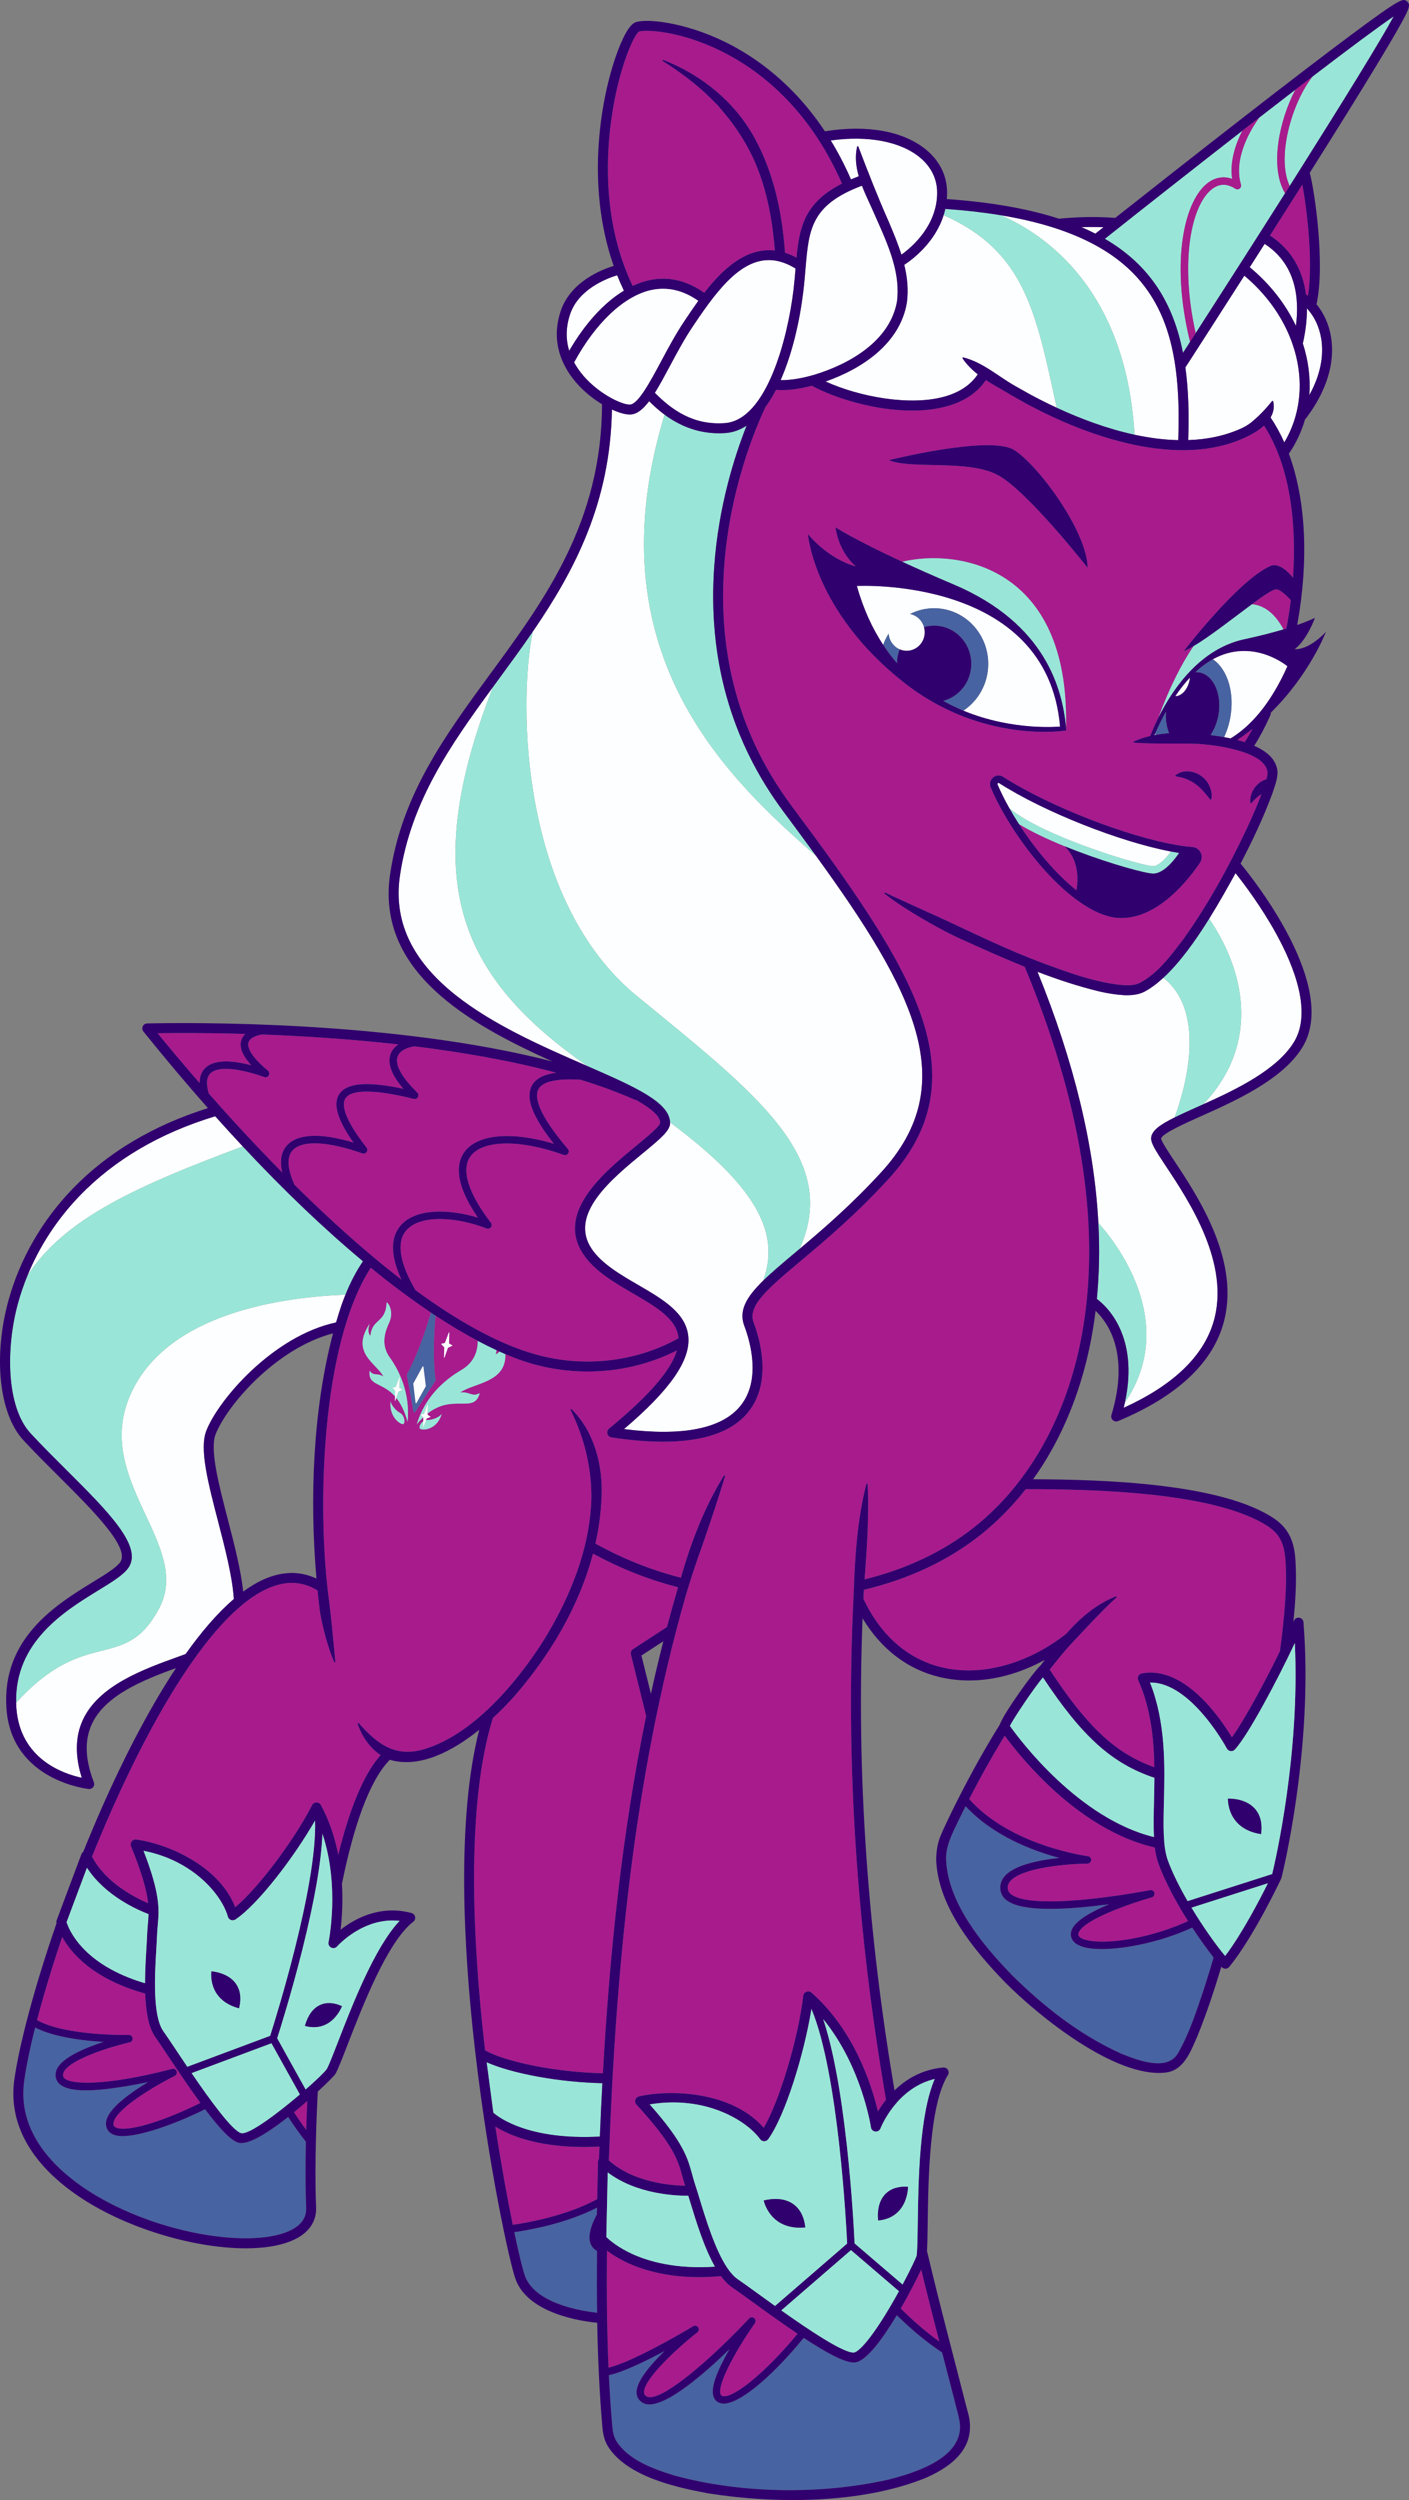
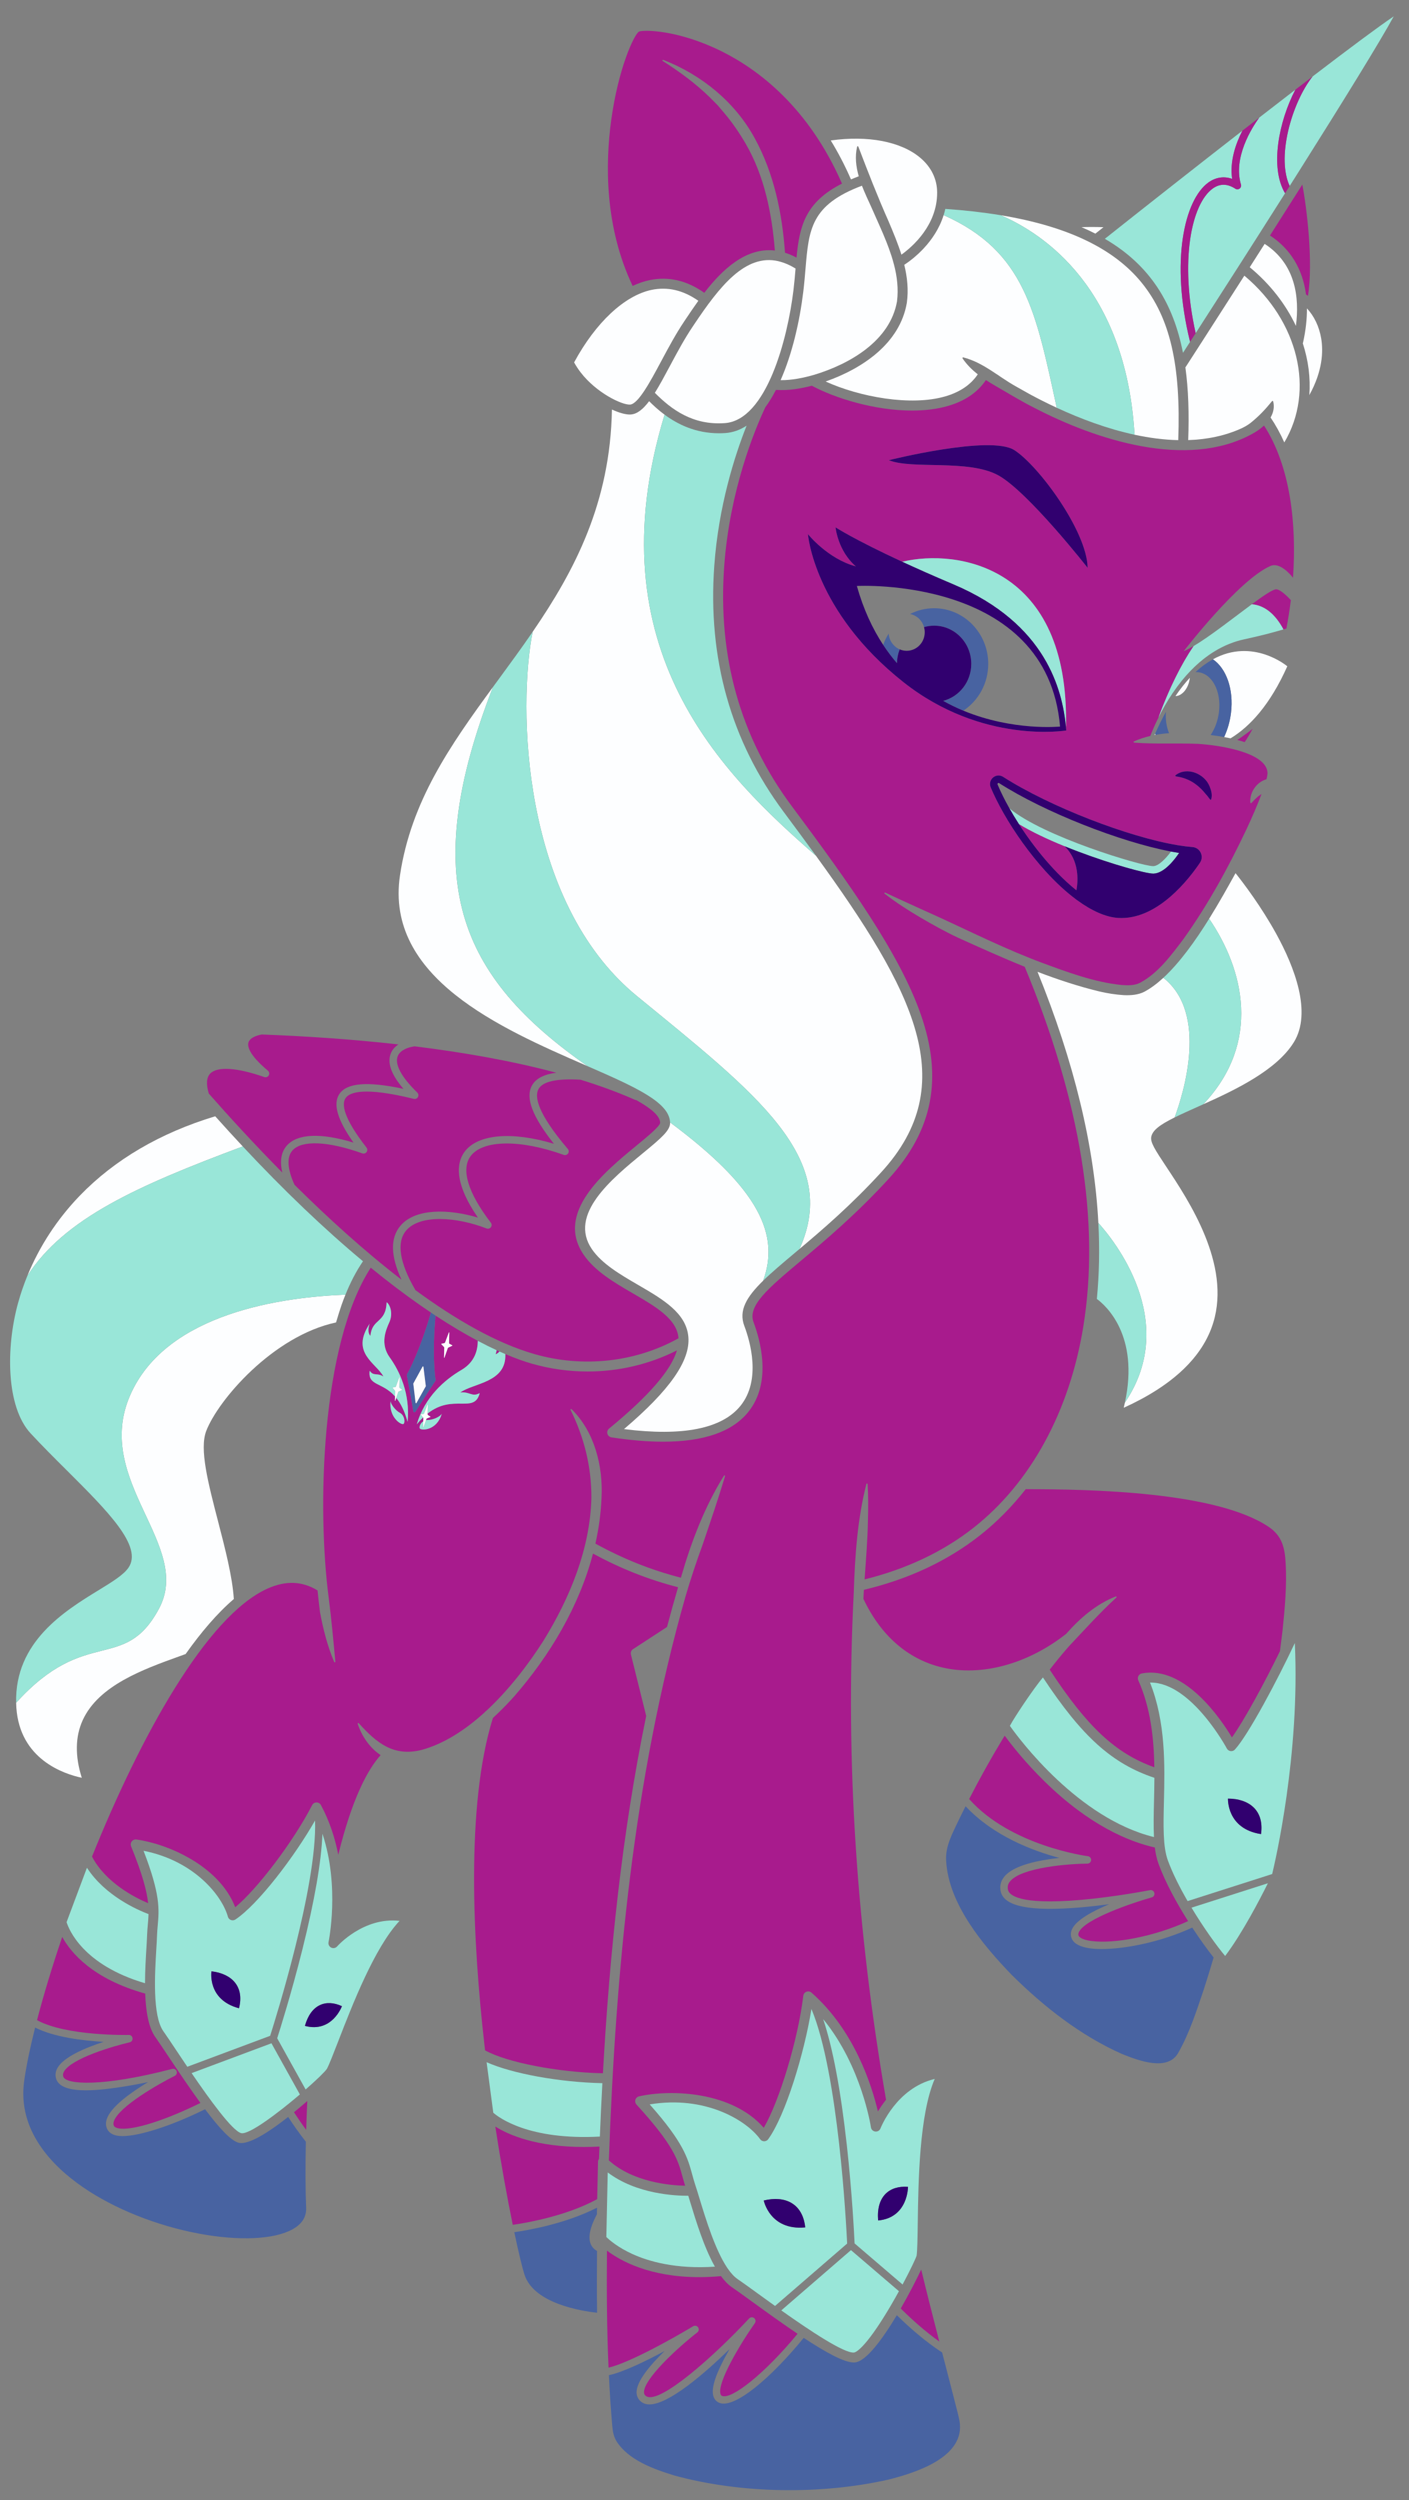
<svg xmlns="http://www.w3.org/2000/svg" viewBox="0 0 2363.007 4192.029">
  <rect x="0" y="0" width="2363.007" height="4192.029" fill="#808080" stroke="none" />
  <svg id="Opaline" viewBox="0 0 567.122 1006.087">
    <path d="M86.741,577.301c-2.33,6.058,1.354,20.264,4.918,34.002,2.606,10.047,5.289,20.391,6.223,29.209,2.688-1.972,5.398-3.623,8.121-4.849,7.558-3.403,14.727-3.523,21.368-.393-2.759-31.955-1.484-67.862,6.679-98.688-23.106,6.027-42.906,29.273-47.309,40.72Z" fill="none" />
    <path d="M266.989,660.489l-8.817,5.751,3.818,15.366c1.552-7.064,3.217-14.103,4.999-21.117Z" fill="none" />
    <path d="M521.381,36.092c-4.671,3.592-9.548,7.36-14.55,11.239-3.057,4.233-10.54,16.09-7.345,26.943.178.603-.039,1.253-.544,1.628-.505.374-1.189.396-1.716.051-3.192-2.089-6.247-2.123-9.078-.095-8.696,6.228-13.368,29.405-6.891,58.221,5.562-8.631,11.412-17.744,17.322-26.986.062-.128.136-.253.228-.369.007-.009.017-.016.024-.025,2.589-4.048,5.187-8.12,7.778-12.186.015-.03.023-.061.04-.09.048-.085.108-.159.166-.233,3.51-5.509,7.002-11.006,10.429-16.416-6.225-10.34-2.513-28.976,4.136-41.681Z" fill="#99e6d8" />
    <path d="M518.503,52.618c-2.11,9.085-1.868,16.97.592,22.232,1.395-2.205,2.777-4.392,4.144-6.559.041-.075.086-.147.136-.216,17.396-27.572,32.221-51.576,37.604-61.496-6.182,4.169-18.066,13.033-32.65,24.184-4.127,5.179-7.869,13.424-9.827,21.855Z" fill="#99e6d8" />
    <path d="M486.402,73.418c2.942-2.107,6.241-2.59,9.526-1.445-1.006-7.108,1.43-14.123,4.131-19.382-18.697,14.547-38.542,30.167-55.364,43.514,18.424,10.713,27.63,26.267,31.455,45.891.94-1.455,1.89-2.928,2.851-4.417-8.027-32.487-2.255-57.245,7.401-64.16Z" fill="#99e6d8" />
    <path d="M523.015,76.118c-3.974,6.28-7.965,12.562-11.847,18.658,8.232,5.355,13.14,13.467,14.493,23.685.273.197.541.4.805.61,2.155-13.695-.484-35.443-2.284-44.797-.389.615-.772,1.222-1.166,1.844Z" fill="#a81b8d" />
    <path d="M524.485,137.813c-.027.12-.065.235-.111.345,2.239,6.881,3.146,13.951,2.629,20.848,5.353-9.654,5.662-17.561,4.766-22.863-.798-4.723-2.825-8.926-5.728-12.04.033,4.28-.477,8.861-1.555,13.71Z" fill="#fdfeff" />
    <path d="M521.604,131.159c1.511-11.587-.188-24.961-12.583-33.014-2.045,3.208-4.05,6.349-5.999,9.397,8.261,6.831,14.518,14.958,18.582,23.617Z" fill="#fdfeff" />
    <path d="M500.853,110.935c-13.303,20.795-23.407,36.426-23.559,36.661-.052.081-.12.143-.181.214,1.245,9.009,1.516,18.796,1.138,29.297,7.611-.25,14.979-1.726,21.757-4.87,1.164-.584,2.458-1.319,3.466-2.141,3.276-2.641,5.799-5.314,8.495-8.636.116-.189.448-.137.493.086.571,2.369.056,4.544-1.057,6.466,2.075,3.061,3.919,6.416,5.524,10.036,12.396-20.809,5.776-48.789-16.075-67.112Z" fill="#fdfeff" />
    <path d="M486.681,369.733c13.862,20.246,21.221,49.698-2.352,74.66,13.045-5.864,29.564-13.757,36.466-25.002,7.327-11.936.222-30.209-7.028-43.438-6.088-11.107-13.289-20.578-16.467-24.569-2.875,5.199-6.495,11.73-10.619,18.348Z" fill="#fdfeff" />
    <path d="M468.251,393.497c-2.499,2.302-5.039,4.22-7.594,5.58-2.547,1.33-5.501,1.514-8.301,1.406-3.366-.21-6.719-.753-9.919-1.506-8.447-2.047-16.705-4.781-24.835-7.889,14.678,36.139,22.867,69.962,24.491,101.068,5.712,6.293,33.011,39.276,10.676,72.297-.149.686-.295,1.37-.469,2.076,19.744-8.967,31.871-20.506,36.07-34.338,7.104-23.404-9.821-48.913-18.914-62.617-4.609-6.946-6.464-9.852-6.081-12.022.484-2.745,3.615-4.988,9.415-7.86,3.57-9.66,13.645-41.87-4.54-56.194Z" fill="#fdfeff" />
    <path d="M503.851,174.696c-26.151,14.288-62.873,2.256-87.513-10.56-5.258-2.637-10.26-5.717-15.345-8.651-1.407-.81-2.804-1.648-4.167-2.535-3.31,4.923-8.414,8.421-15.22,10.401-4.52,1.315-9.449,1.877-14.492,1.877-15.083,0-31.162-5.03-40.346-10.001-4.715,1.214-9.472,2.014-14.44,1.673-1.327,2.571-2.769,4.941-4.326,7.054-.014.034-.02.069-.036.102-4.221,9.012-14.277,33.279-16.48,63.907-2.607,36.239,6.501,68.63,27.072,96.272,23.374,31.408,43.42,59.396,52.005,83.849,9.055,25.789,4.952,46.873-12.911,66.354-13.125,14.313-25.315,24.556-35.111,32.785-13.555,11.388-21.737,18.261-19.207,24.966,2.583,6.845,7.54,24.063-2.191,36.085-6.418,7.928-17.89,11.91-34.218,11.91-6.234,0-13.175-.581-20.815-1.743-.781-.119-1.418-.687-1.628-1.447-.209-.762.049-1.575.66-2.076,15.945-13.088,24.958-23.459,27.335-31.49-11.072,5.619-23.443,8.507-35.95,8.507-7.546,0-15.137-1.047-22.525-3.17-2.66-.764-6.204-1.968-10.608-3.846.515,11.527-12.861,11.629-18.139,15.469,3.83-.471,4.683,1.955,7.832.239-2.157,8.485-10.596.066-20.985,8.218l-.007.234c-.005.168.07.323.193.405l.922.608c.068.045.057.164-.018.193l-1.324.51c-.108.042-.196.138-.24.262l-.16.456c.205-.042.417-.068.64-.064,2.054.045,4.96-1.257,5.711-2.513-1.973,6.87-8.327,6.841-8.837,5.913-.35-.637.224-2.084,1.383-2.869l.033-1.236c.003-.119-.035-.233-.104-.319-.84.806-1.689,1.715-2.548,2.769,3.225-10.967,11.097-17.847,17.955-21.871,5.496-3.224,6.566-8.02,6.622-11.725-5.017-2.661-10.699-5.991-17.038-10.161-1.36,15.448-.221,24.234.024,25.841.026.171-.014.351-.108.494-.903,1.366-5.57,8.437-7.955,12.308-.261.424-.81.285-.891-.223-.729-4.587-2.284-12.814-2.577-14.36-.031-.161-.002-.335.08-.478.782-1.374,5.109-9.368,9.618-24.787-5.846-3.917-12.221-8.525-19.128-13.965-1.697-1.337-3.404-2.714-5.114-4.109-20.117,31.129-21.622,97.142-16.919,132.939,1.104,8.525,1.845,16.956,2.678,25.607.038.266-.39.388-.485.121-2.715-6.441-4.443-13.225-5.708-20.057-.361-2.862-.685-5.776-.98-8.722-6.221-3.799-12.829-4.044-20.17-.737-24.539,11.053-51.198,59.621-70.614,107.841,5.512,10.508,17.215,16.476,22.584,18.749-.511-4.848-2.228-11.472-6.855-22.89-.268-.66-.164-1.413.273-1.977.437-.563,1.141-.854,1.847-.757,12.358,1.661,33.322,10.481,39.793,27.254,8.93-7.364,23.451-26.483,30.955-41.088.339-.66,1.017-1.079,1.759-1.086h.02c.735,0,1.412.403,1.761,1.052,3.525,6.545,5.698,13.414,6.984,20.014,5.56-22.619,11.778-34.225,17.048-40.112-4.43-2.925-7.64-7.744-9.226-12.581-.096-.25.262-.453.43-.255,7.185,7.964,13.961,13.505,25.119,10.795,9.101-2.434,17.729-8.072,25.468-15.097.166-.231.375-.422.615-.562,9.245-8.531,17.189-19,23.099-28.278,10.707-17.341,18.851-37.102,19.333-57.673.029-12.289-2.901-24.24-8.395-35.273-.14-.234.223-.499.405-.293,9.257,9.097,12.717,22.912,12.071,35.649-.261,6.247-1.115,12.411-2.468,18.458,11.338,6.214,22.337,10.601,34.405,13.721.045-.15.087-.301.133-.451,4.103-14.162,9.393-28.018,17.188-40.607.071-.119.226-.158.345-.086.103.062.145.186.109.295-2.817,9.34-5.965,18.569-9.113,27.798-2.4,6.524-4.883,14.03-6.852,20.766-20.928,73.623-28.071,150.441-30.802,226.771,9.793,8.815,24.716,10.079,30.699,10.203-.386-1.236-.722-2.417-1.03-3.547-1.843-6.755-3.435-12.589-18.552-29.124-.481-.526-.646-1.269-.432-1.948.213-.681.772-1.195,1.468-1.353,13.063-2.947,37.503-1.896,50.197,12.652,6.26-10.671,13.802-35.521,15.906-53.121.088-.737.578-1.365,1.271-1.631.694-.267,1.477-.124,2.035.366,17.301,15.209,24.281,37.369,26.734,47.812.86-1.438,1.952-3.057,3.271-4.715-11.636-67.301-16.51-135.814-12.992-204.049.469-14.712,1.439-29.387,5.075-43.751.033-.135.17-.218.305-.185.112.028.188.126.192.236.307,4.94.274,9.833.126,14.712-.119,7.688-.804,15.8-1.345,23.638,16.927-4.189,31.731-11.213,44.018-20.913,22.869-18.056,38.503-46.763,44.02-80.833,6.819-42.108-1.12-90.822-23.585-144.799-9.022-3.634-17.899-7.652-26.712-11.633-5.221-2.451-10.273-5.254-15.254-8.173-4.968-2.938-9.856-6.053-14.432-9.613-.11-.085-.129-.243-.044-.353.074-.095.204-.121.309-.072,5.207,2.467,10.44,4.804,15.65,7.189,14.189,6.297,28.206,13.475,42.671,19.207.049.018.097.035.145.056,1.402.554,2.803,1.113,4.214,1.637,10.542,3.89,21.327,7.963,32.534,9.102,2.483.182,5.166.239,7.413-.943,7.22-3.882,12.402-10.957,17.354-17.499,9.92-13.85,18.216-29.017,25.511-44.441,2.145-4.607,4.19-9.273,5.961-13.985-.722.45-1.414.95-2.036,1.556-.688.59-1.296,1.302-2.019,2.054-.151.169-.454.059-.463-.166-.318-3.855,2.232-7.818,5.87-9.175.203-.085.423-.156.649-.217.207-.809.363-1.622.423-2.442-.236-8.798-21.172-11.404-28.122-11.804-8.56-.332-16.972.175-25.569-.484-.26.005-.325-.404-.089-.492,2.135-.959,4.336-1.675,6.579-2.203.909-2.308,2-4.806,3.286-7.393,4.405-11.945,9.233-21.533,14.158-28.779-1.478.878-2.835,1.598-4.007,2.087,0,0,21.997-28.624,34.907-34.305,3.681-1.62,7.87,3.171,9.102,4.725,1.523-21.753-1.091-44.889-11.665-61.248-1.494,1.397-3.237,2.564-4.915,3.442ZM177.698,540.757l1.109-.227c.159-.032.298-.161.363-.334l1.483-3.955c.045-.121.198-.101.195.025l-.109,4.123c-.005.184.08.346.221.421l1.052.562c.078.041.065.173-.02.213l-1.508.708c-.123.058-.223.173-.273.314l-1.305,3.727c-.043.122-.197.099-.194-.029l.097-3.902c.003-.135-.042-.261-.125-.347l-1.051-1.098c-.06-.062-.021-.184.063-.201ZM162.399,573.045c-.76.557-5.919-2.484-5.198-9.147.173,1.38,2.048,3.766,3.747,4.666,1.925,1.02,2.198,3.934,1.451,4.481ZM164.057,572.201c-1.233-4.502-2.845-7.524-4.559-9.653l-.381,1.129c-.038.112-.172.082-.168-.038l.049-1.68c-5.188-5.875-11.058-4.186-10.19-10.34,1.615,2.365,2.932.687,5.522,2.332-2.927-5.46-13.375-9.5-5.527-21.273-1.303,3.74.297,4.895.297,4.895.645-7.114,6.233-4.938,6.51-13.502,1.213.728,2.811,4.312,1.054,8.168-1.357,2.979-3.716,8.577.192,14,4.043,5.611,8.297,14.675,7.203,25.963ZM408.214,181.112c9.683,6.115,29.303,32.616,29.558,47.395,0,0-23.952-30.577-35.928-37.202-11.926-6.597-34.909-2.293-44.082-6.115,0,0,40.77-10.192,50.453-4.077ZM363.628,274.509c-36.067-28.53-38.432-59.56-38.432-59.56,0,0,7.915,9.946,19.3,12.984-7.306-6.282-8.181-15.71-8.181-15.71,0,0,7.323,4.809,26.837,13.848,22.199-5.363,67.389,1.698,65.898,66.511l-0-.001c.046.472.087.933.124,1.38,0,0-33.736,5.71-65.545-19.452ZM473.173,311.956c4.581-3.556,11.644-.603,13.68,4.479.688,1.665,1.18,3.428.656,5.251-.045.134-.19.207-.324.162-.528-.519-1.021-1.399-1.62-1.988-3.271-4.094-6.938-6.695-12.271-7.419-.233-.026-.319-.355-.121-.485ZM474.026,340.134c.05.006.1.015.15.026,2.067.34,4.01.584,5.801.723,1.438.111,2.675.957,3.305,2.262.636,1.315.527,2.822-.288,4.03-4.596,6.806-16.685,22.266-31.604,22.266-.457,0-.916-.015-1.378-.044-4.906-.315-10.539-2.797-16.501-7.161-.139-.072-.262-.164-.369-.271-4.038-3.002-8.222-6.853-12.434-11.505-6.288-6.945-12.281-15.313-16.87-23.398-.042-.065-.081-.131-.112-.2-1.937-3.429-3.626-6.805-4.968-9.996-.588-1.399-.205-2.995.954-3.971,1.171-.985,2.762-1.09,4.053-.264h.001c18.813,12.031,50.297,24.188,70.26,27.503Z" fill="#a81b8d" />
    <path d="M201.03,543.882c-.373-.168-.752-.342-1.136-.519-.084.504-.206,1.039-.393,1.626,0,0,.783-.216,1.529-1.107Z" fill="#a81b8d" />
    <path d="M516.584,253.293c.409-.122.808-.243,1.195-.363.702-3.691,1.305-7.519,1.785-11.434-1.107-1.194-4.188-4.342-5.89-4.342-1.366,0-5.106,2.539-9.818,6.017,4.96.397,9.361,3.776,12.727,10.121Z" fill="#a81b8d" />
    <path d="M497.994,297.781c.582.154,1.164.311,1.744.483.407.126.825.261,1.248.401,1.095-1.661,2.169-3.462,3.219-5.393-1.516,1.207-3.093,2.39-4.742,3.532-.493.341-.981.663-1.468.977Z" fill="#a81b8d" />
    <path d="M280.985,936.591c.451.653.314,1.546-.312,2.034-8.461,6.604-21.767,19.021-21.451,24.224.041.672.327,1.12.958,1.5,5.428,3.254,27.435-16.351,41.329-31.321.538-.579,1.431-.642,2.044-.145.613.497.736,1.385.281,2.03-6.085,8.622-15.218,23.991-13.822,28.525.126.408.322.629.678.763,3.879,1.447,17.161-9.027,30.338-25.017-5.71-3.846-11.994-8.348-18.449-13.028-3.28-2.379-6.113-4.433-7.919-5.657-1.592-1.08-3.076-2.635-4.463-4.516-3.068.273-5.987.406-8.739.407-19.874.001-31.645-6.501-37.153-10.67-.145,15.706-.052,31.421.627,47.101,8.657-2.024,27.05-12.425,34.042-16.663.679-.411,1.562-.222,2.012.432Z" fill="#a81b8d" />
    <path d="M362.548,929.013c4.695,4.648,9.987,9.351,15.519,13.289-2.489-9.638-4.944-19.297-7.282-28.966-1.876,3.973-4.844,9.794-8.238,15.677Z" fill="#a81b8d" />
    <path d="M51.834,818.922c.789-.033,1.429.548,1.526,1.312.097.765-.401,1.478-1.152,1.65-6.395,1.473-23.624,6.479-26.506,11.876-.384.719-.446,1.359-.196,2.017,1.179,3.105,15.55,4.168,43.802-3.188.744-.195,1.514.206,1.783.926.27.72-.049,1.526-.737,1.868-6.162,3.063-22.581,12.331-24.533,18.345-.307.945-.121,1.479.045,1.797.24.458.836.785,1.773.973,5.708,1.13,19.484-3.498,33.031-10.206-4.067-5.58-8.509-12.154-13.062-18.987-2.095-3.144-3.904-5.857-5.083-7.512-2.79-3.914-3.819-10.504-4.076-17.511-21.029-5.866-29.834-16.315-33.405-22.794-4.067,11.984-7.504,23.368-10.141,33.479,11.831,6.505,36.675,5.962,36.932,5.955Z" fill="#a81b8d" />
    <path d="M123.239,857.133c.112-3.743.259-7.625.446-11.626-1.698,1.488-3.503,3.021-5.351,4.53,1.523,2.345,3.166,4.745,4.905,7.096Z" fill="#a81b8d" />
    <path d="M394.488,617.83c-13.037,10.293-28.769,17.671-46.767,21.957-.027.456-.058.917-.084,1.37-.039.761-.07,1.521-.107,2.282,6.995,14.814,17.967,24.359,31.737,27.6,15.754,3.71,34.392-1.352,49.874-13.539,5.537-6.304,12.091-11.95,19.957-15.045.25-.105.464.258.259.428-6.871,6.302-12.819,12.978-19.153,19.682-2.669,3.036-5.224,6.164-7.695,9.359,15.067,22.993,26.463,33.689,42.114,39.284-.177-11.413-1.424-23.757-6.463-34.998-.251-.56-.23-1.203.054-1.747.284-.543.803-.925,1.405-1.037,17.155-3.195,31.638,18.115,36.229,25.751,4.865-6.706,13.195-22.092,19.331-34.692.358-2.705.703-5.411,1.023-8.12.959-9.107,1.785-18.273,1.265-27.387-.323-6.049-1.42-10.895-6.836-14.534-21.137-14.19-71.488-15.156-97.785-15.157-5.462,6.986-11.603,13.213-18.358,18.545Z" fill="#a81b8d" />
    <path d="M437.867,746.986c.784.097,1.358.786,1.312,1.575s-.696,1.407-1.486,1.413c-7.144.052-26.677,1.453-31.212,7.233-.812,1.035-1.05,2.107-.749,3.374.453,1.913,4.175,6.131,28.927,4.023,14.119-1.204,28.085-3.929,28.225-3.956.797-.157,1.562.342,1.748,1.124.187.784-.278,1.574-1.054,1.792-7.298,2.046-26.796,8.553-29.344,14.014-.326.698-.212,1.132-.076,1.433.16.355,1.005,1.56,5.116,2.104,9.165,1.221,25.33-1.767,38.928-8.002-4.566-7.215-9.113-15.475-11.897-23.069-.712-1.943-1.181-4.141-1.482-6.557-10.491-2.355-26.255-8.89-44.162-26.362-7.943-7.75-13.575-14.962-16.266-18.63-.296.48-.597.957-.892,1.438-4.754,7.857-9.231,15.886-13.417,24.06,16.845,18.946,47.465,22.953,47.779,22.992Z" fill="#a81b8d" />
    <path d="M363.966,106.572c1.214,4.967,1.763,10.065,1.037,15.295-2.792,16.374-17.887,26.466-32.685,31.663,13.616,6.207,34.265,10.026,48.17,5.981,5.905-1.718,10.284-4.705,13.068-8.876-2.295-1.795-4.396-3.862-6.129-6.407-.137-.191.061-.48.291-.406,8.03,2.052,13.956,7.616,20.981,11.566,1.098.631,4.488,2.518,5.654,3.184,3.448,1.868,7.133,3.731,10.984,5.52-8.387-38.481-12.705-62.892-45.522-77.518-3.454,11.011-12.424,17.759-15.848,19.999Z" fill="#fdfeff" />
    <path d="M456.657,174.947c5.872,1.269,11.782,2.051,17.589,2.178,1.11-30.284-3.325-49.303-14.726-63.348-11.163-13.75-29.842-22.715-56.759-27.172,17.222,7.412,50.442,29.287,53.896,88.341Z" fill="#fdfeff" />
    <path d="M443.398,784.354c-1.675,0-3.193-.088-4.519-.264-4.037-.536-6.546-1.829-7.456-3.845-.562-1.243-.529-2.604.092-3.936,1.708-3.659,8.232-7.198,14.905-9.987-3.623.48-7.548.934-11.486,1.27-20.198,1.724-30.704-.342-32.122-6.318-.506-2.135-.054-4.183,1.31-5.919,2.729-3.478,9.26-5.94,19.41-7.321.979-.133,1.942-.249,2.878-.351-10.621-2.82-26.601-8.807-37.758-20.804-.911,1.816-1.829,3.628-2.711,5.458-2.442,5.245-5.55,10.617-5.107,16.599.966,17.296,14.81,33.862,26.474,45.91,12.927,12.797,27.655,24.346,44.326,31.75,6.529,2.612,18.537,7.254,22.724-.685,4.447-7.866,7.266-16.723,10.176-25.326,1.38-4.249,2.682-8.528,3.951-12.819-2.386-3.024-5.447-7.228-8.605-12.045-12.569,5.812-27.016,8.635-36.482,8.635Z" fill="#4863a1" />
-     <path d="M401.911,315.081c-.092,0-.181.036-.267.108-.113.096-.227.262-.121.513,1.285,3.057,2.901,6.291,4.753,9.578,13.485,11.372,53.236,23.285,57.864,23.285.025,0,.049-0.0.071-.001,2.167-.065,5.107-3.141,7.112-5.874-20.407-3.886-50.781-15.77-69.175-27.532-.081-.051-.16-.077-.238-.077Z" fill="#fdfeff" />
    <path d="M444.154,91.432c-2.944-.113-5.864-.122-8.86-.018,1.94.831,3.807,1.699,5.589,2.611.591-.469,1.709-1.355,3.271-2.592Z" fill="#fdfeff" />
    <path d="M422.93,348.446c3.516,3.882,6.984,7.172,10.334,9.849.686-3.836,1.231-11.995-4.772-17.745-6.732-2.741-13.243-5.792-18.379-8.917,3.81,5.911,8.23,11.747,12.816,16.813Z" fill="#a81b8d" />
    <path d="M344.125,950.716c-.151.014-.308.021-.471.021-3.875,0-11.18-3.996-20.162-9.911-13.413,16.432-27.806,28.451-33.856,26.183-1.23-.461-2.091-1.391-2.491-2.688-1.026-3.333,1.05-9.451,6.347-18.702.048-.084.097-.169.145-.253-10.029,9.759-24.398,22.244-32.251,22.244-1.04,0-1.964-.219-2.75-.691-1.474-.886-2.306-2.23-2.407-3.889-.273-4.51,5.469-11.273,11.261-16.896-7.575,4.063-16.705,8.505-22.413,9.711.327,6.769.76,13.531,1.343,20.281 0,0,.2,1.787.2,1.787.025.317.082.561.134.809.223,1.247.694,2.528,1.33,3.634,4.829,7.667,14.917,11.26,23.379,13.872,26.9,7.328,58.869,7.757,86.055,1.658,11.146-2.793,31.224-9.114,28.679-23.665-.156-.903-.57-2.531-.79-3.484-2.034-7.987-4.118-15.999-6.197-24.025-6.549-4.277-12.792-9.662-18.243-15.001-5.746,9.593-12.346,18.58-16.84,19.006Z" fill="#4863a1" />
    <path d="M345.652,70.944c-1.117-3.881-1.597-7.871-.667-11.912.053-.235.429-.262.5-.019,3.893,10.215,7.761,20.147,12.196,30.127,1.834,4.333,3.705,8.783,5.14,13.347,4.474-3.221,14.381-11.836,14.381-24.949,0-5.471-2.378-10.351-6.877-14.112-7.765-6.492-21.048-9.005-35.941-6.897,2.896,4.731,5.632,9.943,8.139,15.672.997-.426,2.034-.846,3.128-1.257Z" fill="#fdfeff" />
    <path d="M361.049,121.263c.625-5.021.029-9.976-1.231-14.844-.074-.178-.131-.359-.152-.543-2.101-7.802-5.858-15.377-9.01-22.628-1.249-2.743-2.604-5.591-3.727-8.515-20.548,7.744-21.374,17.544-22.713,33.459-.245,2.908-.498,5.915-.889,9.153-1.451,12.009-4.456,25.065-9.135,35.647,4.465.058,9.102-.908,13.399-2.123,14.379-4.33,30.687-13.66,33.458-29.606Z" fill="#fdfeff" />
    <path d="M269.7,451.677c.003.084.013.167.013.252,0,3.017-3.548,6.067-10.93,12.133-12.688,10.425-30.063,24.704-20.552,38.63,4.051,5.933,11.464,10.242,18.633,14.41,9.99,5.808,19.426,11.294,20.207,20.989.768,9.53-7.486,21.348-25.915,37.019,23.664,2.994,39.425-.144,46.878-9.351,8.429-10.412,3.898-25.956,1.559-32.155-2.341-6.204.83-11.619,7.577-18.214,6.604-18.279-1.097-36.678-37.469-63.712Z" fill="#fdfeff" />
    <path d="M256.341,400.823c48.14,39.405,82.035,65.123,65.465,101.794,9.375-7.887,20.755-17.637,32.898-30.88,32.628-35.583,13.192-72.899-26.286-127.36-36.929-32.274-89.772-82.586-60.93-177.502-2.543-1.877-4.609-3.811-6.214-5.421-2.403,3.183-4.798,5.186-7.419,5.355-.125.008-.254.012-.388.012-1.764 0-4.31-.707-7.164-2.015-.659,37.568-15.018,64.834-31.893,89.442-5.941,29.621-4.782,108.338,41.931,146.575Z" fill="#fdfeff" />
    <path d="M236.486,429.054c-51.944-36.241-68.247-75.029-38.071-152.567-17.173,23.453-32.984,46.016-37.421,75.78-6.137,41.17,40.532,61.534,74.608,76.402.297.13.589.257.883.386Z" fill="#fdfeff" />
    <path d="M261.388,112.751c7.633-1.618,15.053.096,22.087,5.085,7.275-9.416,16.751-18.348,28.409-17.013-1.187-14.958-4.215-30.034-11.789-43.064-2.46-4.201-5.269-8.345-8.415-12.066-.665-.751-2.208-2.652-2.866-3.378-.68-.697-2.432-2.438-3.129-3.15-5.657-5.529-12.104-10.276-18.948-14.626-.12-.072-.159-.231-.083-.35.066-.103.194-.142.304-.099,15.383,5.997,28.89,16.934,36.843,31.586,7.735,14.122,11.035,30.144,12.161,46.029,1.511.473,3.057,1.129,4.635,1.973,1.19-12.518,3.415-22.251,18.298-29.794-13.477-30.848-33.834-46.009-48.585-53.296-17.458-8.624-31.178-8.649-33.108-7.875-2.026,1.214-8.365,14.88-11.204,35.747-2.35,17.273-2.712,42.731,8.638,66.607,2.24-1.055,4.496-1.839,6.751-2.318Z" fill="#a81b8d" />
    <path d="M313.847,105.253c-.188-.021-.366-.07-.536-.14-13.353-3.069-23.718,10.209-33.946,25.488l-.708,1.057c-3.252,4.848-6.187,10.334-9.025,15.641-2.148,4.015-4.126,7.713-6.052,10.786,6.681,6.726,15.266,13.096,28.115,12.198,16.883-1.179,25.331-34.132,27.661-53.417.373-3.09.62-5.992.856-8.8-2.199-1.354-4.318-2.278-6.366-2.812Z" fill="#fdfeff" />
    <path d="M266.106,145.411c2.884-5.393,5.867-10.968,9.23-15.982l.706-1.054c1.516-2.264,3.197-4.773,5.039-7.329-6.071-4.272-12.408-5.75-18.863-4.382-10.921,2.318-22.507,13.202-31.138,29.175.734,1.347,1.598,2.677,2.602,3.986,6.371,8.306,16.653,13.183,19.915,12.993,3.311-.214,8.197-9.348,12.508-17.407Z" fill="#fdfeff" />
    <path d="M195.84,494.374c-11.842-4.617-26.766-5.81-32.377.847-3.964,4.702-2.653,12.984,3.755,23.973,16.314,11.965,32.711,21.367,47.888,25.729,19.572,5.623,40.65,3.292,57.985-6.357-.003-.051-.003-.103-.007-.154-.613-7.61-9.17-12.586-18.23-17.853-7.554-4.392-15.364-8.932-19.926-15.612-11.575-16.949,8.219-33.213,21.316-43.976,4.126-3.391,9.261-7.61,9.471-9.071-.001-2.839-3.786-5.921-9.586-9.174-.207-.02-.415-.064-.615-.152-6.795-3.011-14.138-5.687-21.855-8.068-9.8-.545-15.368.737-16.985,3.908-1.46,2.863-.584,9.345,11.878,23.964.441.518.479,1.267.092,1.827-.386.559-1.1.788-1.741.558-17.581-6.327-32.662-6.095-37.532.574-3.874,5.307-.96,14.799,8.205,26.727.41.534.415,1.276.01,1.814-.404.538-1.117.742-1.745.497Z" fill="#a81b8d" />
    <path d="M253.947,665.824c-.206-.826.135-1.692.849-2.157l13.68-8.922c1.411-5.345,2.895-10.673,4.452-15.985-12.009-3.116-22.989-7.459-34.251-13.542-5.6,21.312-17.381,41.03-31.783,57.538-2.428,2.701-5.307,5.676-8.509,8.625-11.065,35.544-7.978,90.994-3.42,131.339.091.806.185,1.604.278,2.406,8.67,4.839,29.239,8.84,47.429,9.225,2.703-48.262,7.676-96.524,17.419-143.804l-6.143-24.722Z" fill="#a81b8d" />
-     <path d="M251.122,116.976c-.981-2.052-1.891-4.12-2.716-6.204-4.246,1.294-15.521,5.6-18.91,15.606-1.726,5.097-1.85,10.044-.394,14.793,6.393-11.019,14.028-19.353,22.019-24.195Z" fill="#fdfeff" />
    <path d="M198.546,850.225c2.301,2.017,14.369,11.114,42.897,9.597.295-7.159.631-14.321,1.014-21.485-17.387-.378-36.374-3.872-46.602-8.449l2.691,20.337Z" fill="#99e6d8" />
    <path d="M199.37,855.788c2.373,15.518,4.881,29.149,7.016,39.557,5.384-.768,21.475-3.518,33.991-10.353l.321-15.07c.009-.421.156-.814.397-1.139.06-1.647.122-3.293.187-4.94-2.164.11-4.239.163-6.225.163-19.226,0-30.283-4.824-35.686-8.217Z" fill="#a81b8d" />
    <path d="M240.303,905.868c-.624-.352-1.176-.802-1.649-1.35-2.281-2.645-1.737-7.149,1.593-13.391l.057-2.702c-12.654,6.485-27.768,9.089-33.304,9.87,1.842,8.742,3.346,14.806,4.146,17.205,3.85,11.551,22.89,14.537,29.182,15.215-.107-8.281-.101-16.565-.025-24.847Z" fill="#4863a1" />
    <path d="M167.96,439.685c.486.472.595,1.21.267,1.803-.328.592-1.011.891-1.67.73-19.722-4.85-25.842-2.806-27.505-.238-1.452,2.243-1.161,7.505,8.47,19.837.411.526.425,1.26.034,1.801-.39.541-1.091.76-1.72.535-13.909-4.96-24.428-5.388-28.142-1.146-2.355,2.69-2.048,7.438.851,13.792,13.497,13.381,28.18,26.73,43.059,38.176-4.41-9.509-4.565-16.788-.434-21.688,6.017-7.135,19.55-6.788,31.195-3.281-9.827-14.289-8.494-22.225-5.417-26.439,5.245-7.187,19.088-8.351,36.01-3.268-8.615-10.888-11.463-18.334-8.957-23.25,1.662-3.259,5.428-4.758,9.898-5.351-18.085-4.842-37.739-8.243-57.027-10.622-2.764.377-5.62,1.54-6.661,3.679-1.579,3.245,1.173,8.547,7.749,14.93Z" fill="#a81b8d" />
    <path d="M113.632,471.876c-1.076-4.597-.484-8.233,1.804-10.845,4.221-4.82,13.67-5.218,26.853-1.21-6.449-9.103-8.33-15.493-5.756-19.47,2.963-4.578,11.232-5.29,25.865-2.168-5.122-5.928-6.765-10.874-4.885-14.739.632-1.299,1.633-2.328,2.828-3.136-19.643-2.205-38.667-3.389-54.99-3.999-2.559.479-4.683,1.472-5.282,3.004-.557,1.424-.287,4.818,7.767,11.561.556.465.699,1.261.341,1.892-.358.63-1.114.914-1.8.675-10.943-3.831-18.865-4.353-21.736-1.435-1.532,1.558-1.731,4.276-.6,8.088,8.58,9.734,18.633,20.687,29.591,31.784Z" fill="#a81b8d" />
    <path d="M74.704,665.643c6.146-8.664,12.684-16.392,19.414-22.147-.578-8.985-3.497-20.262-6.331-31.189-4.062-15.661-7.57-29.186-4.78-36.441,4.806-12.495,26.884-38.234,52.258-43.68.7-2.403,1.444-4.772,2.233-7.102.485-1.364,1.005-2.721,1.55-4.07-24.657.97-72.097,7.038-86.673,40.498-15,34.433,25.387,60.3,11.591,85.912-14.005,25.999-29.317,6.692-57.466,37.827.017.665.04,1.335.088,2.018,1.449,20.692,18.965,26.594,26.331,28.166-2.772-8.782-2.645-16.575.385-23.206,6.383-13.97,24.383-20.454,38.846-25.664.865-.312,1.712-.618,2.554-.924Z" fill="#fdfeff" />
    <path d="M97.714,461.36c-3.677-3.934-7.374-7.98-11.09-12.139-22.137,6.697-40.471,17.43-54.491,31.935-9.099,9.414-16.269,20.408-21.11,32.246,14.868-23.08,44.361-36.241,86.691-52.042Z" fill="#fdfeff" />
    <path d="M123.113,861.896c-2.564-3.242-4.965-6.657-7.128-9.975-7.186,5.659-14.637,10.51-18.861,10.51-.401,0-.772-.043-1.112-.134-3.145-.84-7.89-6.043-13.473-13.477-13.113,6.5-26.256,10.811-33.233,10.812-.847,0-1.601-.063-2.254-.194-1.871-.373-3.164-1.223-3.845-2.523-.645-1.234-.726-2.618-.24-4.114,1.616-4.978,9.816-10.795,16.631-14.907-3.389.704-7.294,1.443-11.235,2.039-9.941,1.503-23.417,2.814-25.662-3.09-.557-1.465-.434-3.021.355-4.497,2.439-4.564,11.389-8.283,18.655-10.643-8.348-.475-19.951-1.865-27.573-5.758-2.064,8.21-3.562,15.493-4.401,21.464-2.807,19.985,11.315,34.302,23.656,42.793,12.622,8.684,29.642,15.491,46.697,18.679,16.147,3.017,30.212,2.372,37.624-1.726,3.866-2.138,5.668-5.002,5.511-8.759-.294-6.99-.348-16.086-.112-26.5Z" fill="#4863a1" />
-     <path d="M101.153,428.691c-3.747-4.106-5.018-7.559-3.879-10.471.321-.821.825-1.527,1.458-2.133-15.37-.455-27.819-.411-35.315-.301,4.304,5.279,10.069,12.198,16.939,20.098-.011-2.487.686-4.501,2.145-5.984,3.738-3.801,11.372-3.116,18.651-1.209Z" fill="#a81b8d" />
-     <path d="M442.093,492.156c.549,10.509.344,20.705-.607,30.579,3.62,2.661,17.149,14.668,11.283,41.718,22.335-33.022-4.964-66.004-10.676-72.297Z" fill="#99e6d8" />
+     <path d="M442.093,492.156c.549,10.509.344,20.705-.607,30.579,3.62,2.661,17.149,14.668,11.283,41.718,22.335-33.022-4.964-66.004-10.676-72.297" fill="#99e6d8" />
    <path d="M486.681,369.733c-5.457,8.758-11.79,17.646-18.43,23.764,18.185,14.324,8.11,46.534,4.54,56.194,2.502-1.239,5.494-2.594,8.997-4.16.829-.371,1.678-.75,2.542-1.139,23.573-24.962,16.214-54.414,2.352-74.66Z" fill="#99e6d8" />
    <path d="M328.418,344.377c-4.148-5.722-8.516-11.632-13.069-17.751-21.16-28.433-30.531-61.724-27.853-98.947,1.724-23.963,8.153-44.112,13.01-56.379-2.617,1.702-5.455,2.758-8.532,2.973-.884.062-1.75.091-2.6.091-9.386,0-16.645-3.619-21.886-7.488-28.843,94.916,24,145.228,60.93,177.502Z" fill="#99e6d8" />
    <path d="M236.486,429.054c19.143,8.355,32.933,14.498,33.214,22.622,36.372,27.034,44.073,45.434,37.469,63.712,3.428-3.351,7.776-7.007,12.8-11.227.604-.507,1.216-1.022,1.838-1.545,16.569-36.671-17.326-62.39-65.465-101.794-46.713-38.237-47.872-116.954-41.931-146.575-4.462,6.507-9.096,12.831-13.701,19.109-.767,1.046-1.531,2.088-2.294,3.13-30.176,77.538-13.873,116.326,38.071,152.567Z" fill="#99e6d8" />
    <path d="M425.336,164.091c9.672,4.493,20.423,8.5,31.321,10.855-3.454-59.055-36.674-80.929-53.896-88.341-6.881-1.139-14.304-1.982-22.274-2.536-.19.859-.418,1.691-.673,2.504,32.816,14.626,37.135,39.038,45.522,77.518Z" fill="#99e6d8" />
    <path d="M63.967,647.425c13.796-25.611-26.592-51.479-11.591-85.912,14.577-33.46,62.016-39.528,86.673-40.498,1.883-4.662,4.162-9.203,7.052-13.449-15.641-13.027-31.809-28.469-48.386-46.206-42.33,15.801-71.823,28.961-86.691,52.042-1.467,3.587-2.728,7.249-3.754,10.972-4.959,18.004-4.814,41.804,5.057,52.459,4.568,4.931,9.591,9.938,14.45,14.778,16.588,16.53,30.914,30.806,24.877,39.355-2.04,2.889-6.465,5.603-12.067,9.037-13.498,8.276-33.705,20.676-33.087,45.248,28.149-31.135,43.461-11.828,57.466-37.827Z" fill="#99e6d8" />
    <path d="M429.049,292.581l0.0.001c1.492-64.813-43.699-71.874-65.898-66.511,5.768,2.672,12.59,5.709,20.618,9.107,37.406,15.83,43.838,42.585,45.28,57.403Z" fill="#99e6d8" />
    <path d="M500.854,257.266c6.435-1.38,11.63-2.747,15.73-3.972-3.366-6.344-7.767-9.724-12.727-10.121-7.191,5.307-16.645,12.795-23.427,16.823-4.925,7.246-9.753,16.834-14.158,28.779,6.403-12.878,17.58-27.861,34.584-31.509Z" fill="#99e6d8" />
    <path d="M163.776,553.498c.294,1.546,1.849,9.773,2.577,14.36.081.508.63.647.891.223,2.385-3.871,7.052-10.942,7.955-12.308.095-.143.134-.323.108-.494-.244-1.607-1.383-10.393-.024-25.841-.596-.392-1.203-.797-1.81-1.205-4.509,15.42-8.836,23.413-9.618,24.787-.081.143-.11.317-.08.478ZM166.389,556.716l3.679-6.719c.102-.186.335-.144.361.065l.953,7.698c.007.058-.004.118-.032.168l-3.719,6.674c-.1.18-.33.126-.355-.084l-.918-7.637c-.007-.057.004-.115.032-.165Z" fill="#4863a1" />
    <path d="M156.662,532.238c1.757-3.856.159-7.44-1.054-8.168-.276,8.563-5.864,6.387-6.51,13.502,0,0-1.599-1.155-.297-4.895-7.847,11.773,2.601,15.813,5.527,21.273-2.59-1.645-3.907.033-5.522-2.332-.868,6.155,5.002,4.465,10.19,10.34l.058-1.984c.004-.127-.035-.248-.107-.334l-.909-1.095c-.052-.062-.017-.174.056-.185l.966-.149c.138-.021.261-.134.318-.293l1.313-3.632c.04-.111.173-.084.169.035l-.118,3.87c-.005.173.068.33.19.409l.912.589c.067.043.056.166-.018.199l-1.315.579c-.108.047-.195.15-.239.279l-.776,2.301c1.714,2.129,3.326,5.152,4.559,9.653,1.094-11.288-3.16-20.353-7.203-25.963-3.908-5.423-1.549-11.021-.192-14Z" fill="#99e6d8" />
    <path d="M160.947,568.563c-1.698-.9-3.574-3.285-3.747-4.666-.721,6.663,4.438,9.704,5.198,9.147.747-.547.474-3.462-1.451-4.481Z" fill="#99e6d8" />
    <path d="M185.699,551.324c-6.858,4.024-14.73,10.904-17.955,21.871.859-1.055,1.708-1.964,2.548-2.769-.002-.003-.003-.006-.005-.009l-.921-1.099c-.052-.062-.018-.17.056-.178l.975-.106c.14-.015.262-.12.32-.272l1.312-3.475c.04-.106.174-.074.171.041l-.099,3.52c10.389-8.152,18.828.267,20.985-8.218-3.149,1.715-4.002-.711-7.832-.239,5.279-3.841,18.655-3.942,18.139-15.469-.761-.324-1.55-.672-2.362-1.038-.746.891-1.529,1.107-1.529,1.107.187-.588.309-1.123.393-1.626-2.328-1.075-4.851-2.32-7.574-3.764-.056,3.705-1.126,8.501-6.622,11.725Z" fill="#99e6d8" />
    <path d="M170.301,574.299l.062-2.318c-1.158.785-1.733,2.232-1.383,2.869.51.928,6.865.957,8.837-5.913-.751,1.256-3.657,2.558-5.711,2.513-.223-.005-.435.022-.64.064l-.994,2.829c-.038.108-.173.073-.17-.043Z" fill="#99e6d8" />
    <path d="M167.631,564.603l3.719-6.674c.028-.05.04-.11.032-.168l-.953-7.698c-.026-.209-.259-.251-.361-.065l-3.679,6.719c-.027.05-.038.108-.032.165l.918,7.637c.025.21.255.265.355.084Z" fill="#fdfeff" />
    <path d="M178.686,542.057c.083.087.128.212.125.347l-.097,3.902c-.003.128.151.151.194.029l1.305-3.727c.049-.141.149-.256.273-.314l1.508-.708c.085-.04.097-.172.02-.213l-1.052-.562c-.141-.075-.226-.237-.221-.421l.109-4.123c.003-.126-.149-.146-.195-.025l-1.483,3.955c-.065.173-.204.301-.363.334l-1.109.227c-.085.017-.123.139-.063.201l1.051,1.098Z" fill="#fdfeff" />
    <path d="M160.513,559.968l1.315-.579c.074-.033.086-.156.018-.199l-.912-.589c-.122-.079-.195-.236-.19-.409l.118-3.87c.004-.119-.129-.146-.169-.035l-1.313,3.632c-.058.159-.18.272-.318.293l-.966.149c-.074.011-.108.123-.056.185l.909,1.095c.072.086.11.207.107.334l-.058,1.984-.049,1.68c-.003.12.131.15.168.038l.381-1.129.776-2.301c.044-.13.131-.232.239-.279Z" fill="#fdfeff" />
    <path d="M172.028,565.287l-1.312,3.475c-.058.152-.18.257-.32.272l-.975.106c-.074.008-.108.116-.056.178l.921,1.099c.002.003.003.006.005.009.069.086.107.2.104.319l-.033,1.236-.062,2.318c-.003.116.132.151.17.043l.994-2.829.16-.456c.044-.124.131-.22.24-.262l1.324-.51c.075-.029.086-.148.018-.193l-.922-.608c-.124-.081-.198-.237-.193-.405l.007-.234.099-3.52c.003-.115-.131-.147-.171-.041Z" fill="#fdfeff" />
    <path d="M488.148,75.857c2.831-2.027,5.886-1.994,9.078.095.526.344,1.211.323,1.716-.051.505-.375.722-1.025.544-1.628-3.195-10.852,4.288-22.71,7.345-26.943-2.235,1.734-4.495,3.489-6.772,5.261-2.701,5.258-5.137,12.273-4.131,19.382-3.285-1.145-6.584-.662-9.526,1.445-9.656,6.915-15.428,31.672-7.401,64.16.747-1.158,1.498-2.324,2.256-3.5-6.477-28.816-1.805-51.993,6.891-58.221Z" fill="#a81b8d" />
    <path d="M518.503,52.618c1.958-8.431,5.7-16.676,9.827-21.855-2.256,1.725-4.575,3.503-6.949,5.329-6.649,12.704-10.361,31.341-4.136,41.681.619-.977,1.236-1.952,1.85-2.923-2.46-5.261-2.702-13.147-.592-22.232Z" fill="#a81b8d" />
-     <path d="M566.248.495c-1.535-1.151-2.111-1.577-22.799,13.827-10.357,7.713-24.601,18.612-42.334,32.393-20.531,15.956-41.082,32.159-52.227,40.97-7.434-.545-14.663-.439-22.681.324-12.217-3.971-27.098-6.637-45.124-7.908.071-.838.119-1.689.119-2.565,0-6.694-2.874-12.635-8.312-17.181-9.075-7.588-23.914-10.287-40.855-7.502-12.792-19.277-28.106-29.999-39.954-35.852-16.795-8.296-32.367-9.602-36.365-8.002-2.074.83-4.384,4.53-6.866,10.998-6.667,17.375-13.608,53.451-1.845,87.007-5.061,1.548-17.345,6.419-21.298,18.09-2.929,8.647-1.432,15.939,1.288,21.505.03.068.06.136.097.201,1.029,2.067,2.219,3.9,3.415,5.459,3.373,4.397,7.694,7.936,11.818,10.43-.187,47.396-22.879,78.359-44.843,108.301-18.342,25.005-35.666,48.623-40.446,80.686-5.878,39.435,31.926,60.459,65.188,75.46-63.673-16.4-144.79-15.675-162.988-15.275-.762.017-1.448.465-1.77,1.156s-.222,1.504.256,2.098c8.746,10.855,17.408,21.126,25.974,30.822-22.008,6.93-40.319,17.826-54.442,32.438-12.32,12.747-21.257,28.285-25.844,44.936-6.224,22.595-3.765,45.721,5.979,56.239,4.622,4.989,9.675,10.024,14.561,14.894,13.37,13.322,28.523,28.423,24.434,34.215-1.565,2.216-5.886,4.865-10.89,7.934-14.688,9.005-36.883,22.614-34.898,50.956,2.039,29.116,32.825,32.368,33.136,32.397.063.006.126.009.189.009.622,0,1.213-.29,1.593-.792.418-.552.521-1.28.272-1.927-3.544-9.199-3.821-16.835-.846-23.345,5.321-11.643,20.662-17.792,33.886-22.596-12.236,18.477-22.636,39.922-29.45,55.305-2.752,6.213-5.375,12.449-7.867,18.64-.331.227-.596.549-.743.942l-9.94,26.544c-.132.352-.162.733-.086,1.102.005.023.014.065.026.117-9.051,26.12-15.058,49.146-16.991,62.906-2.447,17.422,6.319,33.551,25.35,46.645,19.17,13.189,46.964,21.295,67.787,21.295,8.379,0,15.632-1.313,20.737-4.136,5.175-2.861,7.793-7.159,7.571-12.428-.463-11.025-.298-27.666.692-46.523,4.016-3.706,6.82-6.58,7.118-7.131,1.106-2.041,2.688-6.123,4.878-11.772,6.013-15.513,16.078-41.477,26.425-49.427.604-.464.892-1.23.743-1.978-.149-.747-.709-1.344-1.445-1.541-12.776-3.414-23.059,2.405-28.568,6.753.536-4.397,1.021-10.95.559-18.495,4.607-22.693,10.91-41.463,19.29-49.926.012.004.023.01.035.014,11.992,3.484,25.168-3.415,35.942-12.086-9.264,36.189-6.26,88.487-1.903,127.053.13,1.148.263,2.287.396,3.425 0.0.004-.001.008-0.0.012l.012.091c5.36,45.691,13.524,82.78,15.954,90.07,4.747,14.243,26.597,17.369,33.035,17.985.247,13.956.851,27.903,2.057,41.818.204,2.642.774,5.465,2.165,7.77,7.511,12.167,27.034,16.554,40.236,19.019,27.274,4.354,62.056,4.318,87.856-6.228,11.771-5.167,21.04-13.382,16.595-27.328-5.391-21.186-11.151-42.569-16.182-63.95.158-2.65.212-6.402.279-11.121.254-17.863.678-47.763,8.137-59.658.404-.646.408-1.464.008-2.112-.399-.647-1.128-1.012-1.891-.941-8.651.82-15.045,4.791-19.604,9.215-10.641-62.7-15.37-126.429-12.857-189.982,7.519,12.482,18.18,20.622,31.166,23.68,3.819.899,7.746,1.342,11.729,1.342,10.091,0,20.535-2.853,30.453-8.291-.602.772-1.191,1.554-1.785,2.332-2.617,2.246-14.804,19.229-16.343,23.725-7.352,11.806-13.981,24.071-20.07,36.565-1.196,2.558-2.853,5.951-3.924,8.585-1.205,3.163-1.66,6.553-1.577,9.851.992,18.607,15.237,35.812,27.635,48.621,13.634,13.785,44.536,38.695,64.648,36.4,7.495-.817,10.215-8.769,12.845-14.671,3.702-9.154,6.806-18.504,9.627-27.938.06.065.126.137.183.197.379.396.901.619,1.447.619.026,0,.053-.001.079-.002.573-.022,1.11-.29,1.473-.736,9.89-12.156,20.459-34.566,20.904-35.515.054-.114.097-.233.128-.356.13-.513,12.975-51.799,8.837-102.829-.074-.92-.769-1.669-1.681-1.813-.911-.146-1.804.354-2.158,1.206-.067.16-.14.332-.21.496.779-7.963,1.33-15.98.866-24.01-.352-7.449-2.168-13.152-8.469-17.501-21.115-14.401-69.368-15.828-97.155-15.918,12.054-16.826,20.391-37.614,24.144-60.794.374-2.311.696-4.646.983-6.995,4.711,4.439,13.968,16.901,6.387,41.951-.225.74-.001,1.545.573,2.063.375.338.854.516,1.341.516.26,0,.521-.051.771-.154,23.153-9.667,37.34-22.629,42.165-38.525,7.652-25.207-9.951-51.738-19.408-65.991-2.479-3.737-5.285-7.964-5.457-9.194.569-2.048,9.525-6.052,16.088-8.986,13.833-6.185,32.777-14.656,40.783-27.699,14.849-24.189-19.533-67.485-24.87-73.955,4.785-9.224,9.252-18.555,12.847-28.365.919-2.754,2.022-5.571,2.026-8.564-.453-5.315-4.782-8.452-9.399-10.48,2.29-3.574,4.484-7.703,6.535-12.325.144-.323.185-.663.155-.992,15.784-15.532,22.173-32.526,22.173-32.526,0,0-6.428,7.241-12.559,6.974,5.132-3.935,8.144-12.63,8.144-12.63,0,0-2.164,1.158-7.132,2.888,4.743-26.115,3.483-50.408-3.35-68.918,2.966-4.348,5.127-9.019,6.507-13.878.138-.107.268-.228.378-.374,10.545-13.941,11.288-25.566,10.055-32.863-.842-4.982-2.886-9.49-5.819-13.036,3.59-16.232-.841-46.092-2.719-52.904,11.22-17.781,20.203-32.231,26.729-43.001,4.353-7.183,7.653-12.8,9.812-16.694,3.512-6.335,4.219-8.081,2.532-9.346ZM444.154,91.432c-1.562,1.237-2.68,2.123-3.271,2.592-1.782-.912-3.648-1.78-5.589-2.611,2.995-.103,5.916-.095,8.86.018ZM380.487,84.069c7.97.554,15.393,1.397,22.274,2.536,26.917,4.457,45.596,13.421,56.759,27.172,11.401,14.045,15.836,33.064,14.726,63.348-5.807-.127-11.718-.909-17.589-2.178-10.898-2.356-21.649-6.363-31.321-10.855-3.851-1.789-7.536-3.651-10.984-5.52-1.166-.666-4.556-2.553-5.654-3.184-7.024-3.95-12.951-9.515-20.981-11.566-.23-.074-.428.216-.291.406,1.734,2.545,3.834,4.612,6.129,6.407-2.783,4.171-7.163,7.158-13.068,8.876-13.905,4.045-34.554.226-48.17-5.981,14.798-5.196,29.893-15.289,32.685-31.663.726-5.231.177-10.328-1.037-15.295,3.423-2.24,12.393-8.988,15.848-19.999.255-.812.483-1.645.673-2.504ZM323.327,117.344c.392-3.238.645-6.245.889-9.153,1.339-15.915,2.165-25.715,22.713-33.459,1.123,2.924,2.478,5.772,3.727,8.515,3.153,7.25,6.909,14.826,9.01,22.628.021.184.077.366.152.543,1.26,4.868,1.856,9.823,1.231,14.844-2.77,15.945-19.079,25.275-33.458,29.606-4.297,1.215-8.934,2.181-13.399,2.123,4.679-10.582,7.684-23.638,9.135-35.647ZM291.695,170.282c-12.848.897-21.434-5.472-28.115-12.198,1.926-3.073,3.904-6.771,6.052-10.786,2.838-5.306,5.773-10.792,9.025-15.641l.708-1.057c10.227-15.279,20.592-28.557,33.946-25.488.169.07.348.12.536.14,2.048.534,4.167,1.458,6.366,2.812-.236,2.808-.483,5.71-.856,8.8-2.33,19.285-10.778,52.238-27.661,53.417ZM370.326,63.426c4.499,3.761,6.877,8.641,6.877,14.112,0,13.113-9.908,21.728-14.381,24.949-1.435-4.564-3.307-9.014-5.14-13.347-4.436-9.98-8.303-19.911-12.196-30.127-.07-.243-.446-.216-.5.019-.93,4.04-.451,8.03.667,11.912-1.094.411-2.131.831-3.128,1.257-2.507-5.729-5.243-10.941-8.139-15.672,14.893-2.108,28.176.405,35.941,6.897ZM245.998,48.462c2.839-20.867,9.178-34.533,11.204-35.747,1.931-.774,15.65-.749,33.108,7.875,14.751,7.287,35.108,22.448,48.585,53.296-14.882,7.543-17.108,17.276-18.298,29.794-1.579-.845-3.124-1.5-4.635-1.973-1.126-15.885-4.425-31.907-12.161-46.029-7.953-14.652-21.46-25.589-36.843-31.586-.11-.043-.238-.005-.304.099-.076.119-.038.277.083.35,6.844,4.35,13.291,9.097,18.948,14.626.697.712,2.449,2.453,3.129,3.15.657.726,2.2,2.627,2.866,3.378,3.146,3.721,5.955,7.864,8.415,12.066,7.574,13.029,10.603,28.106,11.789,43.064-11.658-1.335-21.134,7.597-28.409,17.013-7.034-4.989-14.454-6.703-22.087-5.085-2.255.479-4.511,1.263-6.751,2.318-11.351-23.877-10.988-49.335-8.638-66.607ZM229.103,141.171c-1.457-4.749-1.333-9.696.394-14.793,3.389-10.006,14.663-14.312,18.91-15.606.825,2.083,1.734,4.151,2.716,6.204-7.99,4.842-15.626,13.176-22.019,24.195ZM233.682,149.825c-1.004-1.309-1.868-2.639-2.602-3.986,8.631-15.972,20.217-26.857,31.138-29.175,6.454-1.368,12.792.11,18.863,4.382-1.842,2.556-3.524,5.065-5.039,7.329l-.706,1.054c-3.363,5.014-6.346,10.59-9.23,15.982-4.311,8.059-9.197,17.193-12.508,17.407-3.262.19-13.544-4.687-19.915-12.993ZM160.994,352.266c4.437-29.763,20.248-52.326,37.421-75.78.763-1.042,1.527-2.084,2.294-3.13,4.605-6.278,9.239-12.602,13.701-19.109,16.875-24.608,31.234-51.874,31.893-89.442,2.854,1.308,5.4,2.016,7.164,2.015.134,0,.264-.004.388-.012,2.621-.169,5.016-2.171,7.419-5.355,1.605,1.61,3.671,3.544,6.214,5.421,5.241,3.869,12.5,7.488,21.886,7.488.849,0,1.716-.03,2.6-.091,3.077-.215,5.915-1.271,8.532-2.973-4.857,12.267-11.286,32.417-13.01,56.379-2.678,37.223,6.693,70.514,27.853,98.947,4.553,6.119,8.921,12.029,13.069,17.751,39.478,54.461,58.914,91.777,26.286,127.36-12.143,13.243-23.523,22.993-32.898,30.88-.621.523-1.234,1.038-1.838,1.545-5.023,4.22-9.372,7.875-12.8,11.227-6.746,6.595-9.918,12.011-7.577,18.214,2.339,6.199,6.871,21.743-1.559,32.155-7.453,9.207-23.215,12.345-46.878,9.351,18.429-15.671,26.683-27.488,25.915-37.019-.78-9.695-10.216-15.182-20.207-20.989-7.168-4.168-14.582-8.478-18.633-14.41-9.511-13.926,7.865-28.205,20.552-38.63,7.382-6.066,10.93-9.116,10.93-12.133,0-.085-.011-.168-.013-.252-.281-8.125-14.071-14.268-33.214-22.622-.295-.129-.586-.256-.883-.386-34.076-14.869-80.745-35.232-74.608-76.402ZM197.574,492.063c-9.165-11.928-12.079-21.42-8.205-26.727,4.87-6.669,19.951-6.901,37.532-.574.641.229,1.355 0,1.741-.558.387-.56.349-1.309-.092-1.827-12.463-14.62-13.338-21.102-11.878-23.964,1.617-3.171,7.184-4.452,16.985-3.908,7.717,2.381,15.06,5.057,21.855,8.068.201.089.408.132.615.152,5.8,3.253,9.586,6.336,9.586,9.174-.21,1.461-5.345,5.681-9.471,9.071-13.098,10.763-32.891,27.027-21.316,43.976,4.562,6.681,12.373,11.221,19.926,15.612,9.06,5.267,17.617,10.242,18.23,17.853.004.051.003.103.007.154-17.336,9.649-38.413,11.98-57.985,6.357-15.177-4.361-31.573-13.764-47.888-25.729-6.407-10.989-7.719-19.271-3.755-23.973,5.611-6.656,20.535-5.464,32.377-.847.627.245,1.341.041,1.745-.497.404-.539.4-1.28-.01-1.814ZM166.871,421.076c19.288,2.379,38.941,5.78,57.027,10.622-4.47.593-8.236,2.092-9.898,5.351-2.507,4.916.342,12.362,8.957,23.25-16.921-5.083-30.765-3.919-36.01,3.268-3.077,4.215-4.41,12.15,5.417,26.439-11.645-3.507-25.178-3.854-31.195,3.281-4.131,4.899-3.976,12.179.434,21.688-14.879-11.446-29.561-24.795-43.059-38.176-2.899-6.354-3.206-11.102-.851-13.792,3.713-4.241,14.233-3.813,28.142,1.146.629.226,1.33.006,1.72-.535.391-.541.376-1.275-.034-1.801-9.631-12.332-9.922-17.594-8.47-19.837,1.663-2.568,7.783-4.612,27.505.238.659.161,1.343-.138,1.67-.73.328-.592.219-1.331-.267-1.803-6.576-6.383-9.328-11.685-7.749-14.93,1.04-2.139,3.897-3.302,6.661-3.679ZM80.357,435.884c-6.871-7.9-12.635-14.819-16.939-20.098,7.495-.11,19.945-.154,35.315.301-.634.606-1.137,1.311-1.458,2.133-1.138,2.913.133,6.365,3.879,10.471-7.279-1.907-14.914-2.591-18.651,1.209-1.459,1.483-2.156,3.497-2.145,5.984ZM84.641,432.004c2.871-2.918,10.793-2.396,21.736,1.435.686.239,1.442-.045,1.8-.675.358-.63.214-1.426-.341-1.892-8.054-6.742-8.324-10.137-7.767-11.561.599-1.532,2.723-2.525,5.282-3.004,16.323.61,35.347,1.794,54.99,3.999-1.195.808-2.196,1.837-2.828,3.136-1.88,3.865-.237,8.811,4.885,14.739-14.633-3.121-22.902-2.41-25.865,2.168-2.574,3.977-.693,10.367,5.756,19.47-13.183-4.008-22.632-3.609-26.853,1.21-2.287,2.613-2.88,6.248-1.804,10.845-10.958-11.097-21.011-22.05-29.591-31.784-1.131-3.812-.933-6.53.6-8.088ZM33.304,692.23c-3.03,6.631-3.157,14.424-.385,23.206-7.366-1.572-24.882-7.474-26.331-28.166-.048-.683-.071-1.353-.088-2.018-.618-24.572,19.589-36.972,33.087-45.248,5.602-3.435,10.027-6.148,12.067-9.037,6.037-8.55-8.29-22.825-24.877-39.355-4.859-4.841-9.882-9.848-14.45-14.778-9.872-10.655-10.016-34.455-5.057-52.459,1.025-3.723,2.287-7.385,3.754-10.972,4.84-11.838,12.011-22.832,21.11-32.246,14.02-14.505,32.354-25.239,54.491-31.935,3.716,4.159,7.413,8.205,11.09,12.139,16.578,17.737,32.745,33.178,48.386,46.206-2.889,4.246-5.168,8.787-7.052,13.449-.545,1.349-1.065,2.706-1.55,4.07-.79,2.329-1.534,4.698-2.233,7.102-25.374,5.446-47.452,31.185-52.258,43.68-2.791,7.256.717,20.78,4.78,36.441,2.834,10.926,5.753,22.203,6.331,31.189-6.73,5.755-13.269,13.482-19.414,22.147-.841.305-1.688.612-2.554.924-14.463,5.21-32.463,11.694-38.846,25.664ZM127.371,635.269c-6.641-3.13-13.81-3.01-21.368.393-2.723,1.227-5.433,2.877-8.121,4.849-.935-8.818-3.618-19.162-6.223-29.209-3.563-13.738-7.248-27.944-4.918-34.002,4.403-11.447,24.204-34.693,47.309-40.72-8.163,30.826-9.439,66.734-6.679,98.688ZM34.997,751.638c7.317,11.322,20.467,17.023,24.79,18.654-.038,1.425-.156,2.753-.278,4.12-.122,1.367-.249,2.78-.303,4.361-.048,1.415-.154,3.176-.276,5.214-.251,4.178-.548,9.146-.556,14.124-25.055-7.374-30.687-21.734-31.573-24.586l8.197-21.888ZM108.738,819.271l-33.35,12.459c-1.664-2.461-3.184-4.741-4.452-6.644-2.113-3.171-3.938-5.909-5.154-7.615-4.479-6.284-3.465-23.159-2.859-33.242.124-2.066.231-3.851.282-5.317.05-1.471.172-2.828.29-4.142.566-6.328,1.103-12.326-5.718-29.961,20.433,4.027,31.625,18.121,33.947,26.523.171.618.628,1.117,1.229,1.341.602.226,1.273.145,1.808-.21,9.107-6.071,23.693-25.185,32.056-39.835.897,26.233-15.955,79.991-18.077,86.643ZM109.259,822.279l11.436,20.591c-8.974,7.642-20.604,16.383-23.65,15.562-3.57-.954-12.684-13.553-19.922-24.148l32.136-12.005ZM25.043,779.487c3.571,6.48,12.376,16.928,33.405,22.794.257,7.007,1.286,13.597,4.076,17.511,1.179,1.654,2.988,4.368,5.083,7.512,4.554,6.832,8.996,13.407,13.062,18.987-13.547,6.708-27.322,11.336-33.031,10.206-.937-.188-1.533-.515-1.773-.973-.167-.318-.353-.852-.045-1.797,1.952-6.014,18.371-15.281,24.533-18.345.688-.342,1.007-1.148.737-1.868-.269-.72-1.039-1.121-1.783-.926-28.252,7.355-42.623,6.293-43.802,3.188-.25-.657-.188-1.298.196-2.017,2.883-5.397,20.111-10.403,26.506-11.876.75-.173,1.249-.886,1.152-1.65-.097-.764-.737-1.345-1.526-1.312-.257.007-25.101.55-36.932-5.955,2.637-10.111,6.074-21.495,10.141-33.479ZM117.715,897.155c-7.412,4.098-21.477,4.742-37.624,1.726-17.055-3.188-34.076-9.995-46.697-18.679-12.341-8.491-26.463-22.808-23.656-42.793.839-5.971,2.338-13.254,4.401-21.464,7.622,3.893,19.225,5.283,27.573,5.758-7.267,2.359-16.216,6.078-18.655,10.643-.789,1.477-.912,3.032-.355,4.497,2.245,5.904,15.721,4.593,25.662,3.09,3.941-.596,7.846-1.335,11.235-2.039-6.815,4.112-15.015,9.93-16.631,14.907-.485,1.496-.405,2.88.24,4.114.681,1.301,1.974,2.15,3.845,2.523.654.131,1.408.194,2.254.194,6.977-.001,20.121-4.312,33.233-10.812,5.583,7.435,10.328,12.637,13.473,13.477.34.091.711.134,1.112.134,4.224,0,11.675-4.851,18.861-10.51,2.163,3.318,4.564,6.733,7.128,9.975-.236,10.415-.181,19.51.112,26.5.158,3.757-1.645,6.621-5.511,8.759ZM123.239,857.133c-1.739-2.351-3.383-4.751-4.905-7.096,1.848-1.51,3.653-3.042,5.351-4.53-.187,4.002-.334,7.884-.446,11.626ZM160.834,773.009c-10.028,10.616-19.053,33.9-24.652,48.346-2.057,5.305-3.681,9.495-4.619,11.233-.875,1.261-4.233,4.502-8.548,8.278l-11.444-20.605c1.013-3.168,5.737-18.152,10.089-35.539,4.962-19.826,7.679-35.484,8.124-46.76,7.089,21.288,2.504,43.342,2.45,43.596-.192.892.245,1.8,1.061,2.208.815.411,1.804.214,2.404-.475.113-.13,10.567-11.926,25.134-10.282ZM211.146,915.501c-.8-2.399-2.304-8.463-4.146-17.205,5.537-.781,20.65-3.385,33.304-9.87l-.057,2.702c-3.33,6.243-3.874,10.746-1.593,13.391.473.548,1.025.998,1.649,1.35-.075,8.282-.082,16.566.025,24.847-6.292-.677-25.332-3.663-29.182-15.215ZM241.095,868.783c-.24.326-.388.718-.397,1.139l-.321,15.07c-12.516,6.834-28.608,9.585-33.991,10.353-2.135-10.408-4.643-24.039-7.016-39.557,5.403,3.394,16.46,8.217,35.686,8.217,1.986,0,4.061-.052,6.225-.163-.064,1.647-.126,3.294-.187,4.94ZM241.443,859.823c-28.528,1.516-40.596-7.58-42.897-9.597l-2.691-20.337c10.229,4.577,29.216,8.072,46.602,8.449-.383,7.163-.719,14.326-1.014,21.485ZM195.242,825.125c-.093-.802-.187-1.6-.278-2.406-4.558-40.344-7.645-95.794,3.42-131.339,3.202-2.949,6.081-5.924,8.509-8.625,14.402-16.508,26.183-36.226,31.783-57.538,11.262,6.083,22.242,10.427,34.251,13.542-1.557,5.311-3.041,10.64-4.452,15.985l-13.68,8.922c-.713.465-1.054,1.331-.849,2.157l6.143,24.722c-9.743,47.28-14.716,95.542-17.419,143.804-18.19-.385-38.759-4.386-47.429-9.225ZM266.989,660.489c-1.782,7.014-3.448,14.053-4.999,21.117l-3.818-15.366,8.817-5.751ZM244.607,874.254c11.607,8.795,27.402,9.419,32.422,9.379.221.717.449,1.466.695,2.272,2.406,7.9,5.65,18.548,10.023,26.266-15.798,1.063-26.723-2.123-33.236-5.096-5.887-2.687-9.263-5.659-10.458-6.83l.553-25.99ZM311.952,927.985c-2.619-1.873-5.023-3.616-7.026-5.068-3.308-2.397-6.164-4.469-8.022-5.729-1.397-.948-2.728-2.423-3.989-4.25-.067-.123-.147-.237-.236-.343-4.851-7.247-8.646-19.705-11.128-27.856-.646-2.121-1.204-3.953-1.701-5.445-.5-1.502-.885-2.915-1.258-4.281-1.797-6.588-3.501-12.831-17.087-28.139,22.253-3.715,38.938,6.368,44.455,14.011.375.521.978.828,1.62.829h.002c.641,0,1.243-.308,1.62-.826,6.935-9.571,14.521-34.539,17.404-52.411,10.874,25.899,14.031,87.106,14.372,94.403l-29.024,25.106ZM342.512,905.517l19.314,16.54c-1.138,2.069-2.363,4.23-3.651,6.405-10.31,17.407-14.037,18.234-14.428,18.271-3.996.4-17.997-8.966-29.278-16.958l28.044-24.258ZM244.304,905.721c5.508,4.168,17.28,10.67,37.153,10.67,2.752-.001,5.672-.134,8.739-.407,1.387,1.881,2.871,3.436,4.463,4.516,1.806,1.225,4.639,3.278,7.919,5.657,6.456,4.68,12.739,9.182,18.449,13.028-13.177,15.99-26.459,26.465-30.338,25.017-.355-.134-.552-.354-.678-.763-1.396-4.534,7.737-19.903,13.822-28.525.455-.646.333-1.533-.281-2.03-.614-.497-1.506-.435-2.044.145-13.894,14.971-35.9,34.575-41.329,31.321-.631-.38-.917-.828-.958-1.5-.316-5.203,12.99-17.62,21.451-24.224.626-.488.763-1.381.312-2.034s-1.333-.843-2.012-.432c-6.992,4.237-25.385,14.639-34.042,16.663-.68-15.679-.772-31.395-.627-47.101ZM385.405,970.736c.22.953.633,2.581.79,3.484,2.545,14.551-17.533,20.872-28.679,23.665-27.185,6.099-59.155,5.67-86.055-1.658-8.463-2.612-18.55-6.205-23.379-13.872-.636-1.105-1.108-2.387-1.33-3.634-.052-.248-.109-.492-.134-.809,0,0-.199-1.787-.2-1.787-.583-6.75-1.016-13.512-1.343-20.281,5.708-1.206,14.838-5.648,22.413-9.711-5.792,5.622-11.534,12.386-11.261,16.896.101,1.658.933,3.003,2.407,3.889.786.473,1.711.691,2.75.691,7.854,0,22.222-12.485,32.251-22.244-.048.084-.097.169-.145.253-5.297,9.251-7.373,15.369-6.347,18.702.4,1.298,1.261,2.228,2.491,2.688,6.051,2.268,20.443-9.751,33.856-26.183,8.982,5.915,16.287,9.911,20.162,9.911.163,0,.32-.008.471-.021,4.494-.426,11.095-9.413,16.84-19.006,5.451,5.339,11.693,10.724,18.243,15.001,2.079,8.026,4.163,16.038,6.197,24.025ZM378.067,942.303c-5.533-3.939-10.824-8.641-15.519-13.289,3.394-5.882,6.362-11.704,8.238-15.677,2.338,9.669,4.792,19.328,7.282,28.966ZM376.23,836.627c-6.218,14.326-6.601,41.334-6.838,58.048-.087,6.11-.155,10.937-.454,13.06-.217.867-2.431,5.604-5.649,11.626l-19.313-16.539c-.159-3.46-1.003-20.359-3.131-39.555-2.463-22.227-5.658-39.201-9.521-50.714,15.483,18.877,19.188,43.269,19.228,43.548.13.903.856,1.603,1.763,1.701.912.1,1.767-.43,2.089-1.282.066-.175,6.292-16.194,21.825-19.893ZM419.772,675.043c15.746,23.844,27.81,34.7,44.875,40.405-.015,3.21-.087,6.327-.159,9.291-.128,5.279-.245,10.182-.018,14.552-30.53-7.519-54.158-39.338-57.991-44.754,1.644-3.198,9.354-14.776,13.293-19.494ZM403.504,699.934c.294-.481.596-.958.892-1.438,2.691,3.668,8.323,10.88,16.266,18.63,17.907,17.471,33.67,24.006,44.162,26.362.301,2.416.769,4.614,1.482,6.557,2.784,7.593,7.33,15.853,11.897,23.069-13.598,6.234-29.763,9.222-38.928,8.002-4.111-.545-4.956-1.749-5.116-2.104-.136-.301-.25-.734.076-1.433,2.548-5.461,22.046-11.968,29.344-14.014.775-.218,1.24-1.008,1.054-1.792-.186-.782-.951-1.281-1.748-1.124-.14.027-14.105,2.752-28.225,3.956-24.752,2.107-28.474-2.11-28.927-4.023-.301-1.267-.062-2.339.749-3.374,4.535-5.78,24.068-7.182,31.212-7.233.79-.006,1.44-.624,1.486-1.413s-.528-1.479-1.312-1.575c-.314-.039-30.934-4.046-47.779-22.992,4.185-8.175,8.663-16.204,13.417-24.06ZM484.534,800.583c-2.911,8.604-5.73,17.46-10.176,25.326-4.187,7.94-16.195,3.297-22.724.685-16.67-7.403-31.399-18.953-44.326-31.75-11.664-12.047-25.508-28.614-26.474-45.91-.443-5.982,2.665-11.353,5.107-16.599.882-1.83,1.8-3.642,2.711-5.458,11.156,11.998,27.137,17.984,37.758,20.804-.936.102-1.899.218-2.878.351-10.15,1.381-16.682,3.844-19.41,7.321-1.363,1.736-1.815,3.784-1.31,5.919,1.418,5.977,11.924,8.042,32.122,6.318,3.938-.336,7.863-.789,11.486-1.27-6.673,2.789-13.197,6.328-14.905,9.987-.621,1.331-.653,2.692-.092,3.936.91,2.016,3.419,3.309,7.456,3.845,1.325.176,2.844.264,4.519.264,9.466,0,23.913-2.823,36.482-8.635,3.158,4.817,6.219,9.021,8.605,12.045-1.269,4.291-2.571,8.57-3.951,12.819ZM493.124,787.148c-3.278-3.899-8.608-11.248-13.545-19.442l30.743-9.831c-3.198,6.434-10.329,20.18-17.198,29.273ZM521.168,661.205c2.125,44.898-7.888,87.895-9.118,92.968l-34.036,10.884c-3.159-5.463-6.039-11.169-7.952-16.388-2.021-5.512-1.814-14.001-1.574-23.832.345-14.197.771-31.691-5.605-47.732.074-.001.148-.002.224-.002,16.371,0,30.554,26.275,30.703,26.556.305.573.869.963,1.513,1.045.648.083,1.288-.152,1.727-.632,5.44-5.931,17.309-28.319,24.12-42.866ZM510.631,614.441c5.416,3.639,6.513,8.485,6.836,14.534.52,9.114-.306,18.28-1.265,27.387-.32,2.709-.665,5.415-1.023,8.12-6.136,12.6-14.466,27.987-19.331,34.692-4.591-7.636-19.073-28.946-36.229-25.751-.603.112-1.121.494-1.405,1.037-.284.544-.305,1.188-.054,1.747,5.039,11.241,6.287,23.585,6.463,34.998-15.65-5.595-27.047-16.29-42.114-39.284,2.471-3.194,5.026-6.323,7.695-9.359,6.334-6.704,12.282-13.379,19.153-19.682.204-.169-.009-.533-.259-.428-7.866,3.095-14.42,8.741-19.957,15.045-15.483,12.187-34.12,17.249-49.874,13.539-13.771-3.242-24.743-12.787-31.737-27.6.037-.761.068-1.521.107-2.282.025-.453.056-.914.084-1.37,17.998-4.286,33.73-11.664,46.767-21.957,6.755-5.333,12.896-11.559,18.358-18.545,26.297.001,76.647.967,97.785,15.157ZM513.767,375.953c7.25,13.228,14.355,31.501,7.028,43.438-6.902,11.244-23.422,19.137-36.466,25.002-.864.388-1.712.768-2.542,1.139-3.503,1.566-6.494,2.921-8.997,4.16-5.8,2.873-8.931,5.115-9.415,7.86-.383,2.171,1.472,5.077,6.081,12.022,9.093,13.705,26.019,39.213,18.914,62.617-4.199,13.832-16.326,25.371-36.07,34.338.174-.706.32-1.39.469-2.076,5.867-27.05-7.662-39.057-11.283-41.718.951-9.873,1.155-20.07.607-30.579-1.624-31.106-9.813-64.929-24.491-101.068,8.13,3.108,16.388,5.843,24.835,7.889,3.2.753,6.552,1.297,9.919,1.506,2.8.109,5.754-.075,8.301-1.406,2.555-1.36,5.096-3.278,7.594-5.58,6.64-6.119,12.973-15.006,18.43-23.764,4.124-6.618,7.744-13.149,10.619-18.348,3.178,3.992,10.379,13.462,16.467,24.569ZM495.306,297.128c-.862-.189-1.727-.357-2.593-.515-1.804-.327-3.618-.591-5.438-.807,1.697-2.516,2.921-5.714,3.353-9.251,1.038-8.518-2.876-15.717-8.744-16.08-.233-.014-.464.001-.695.008,2.361-2.199,4.707-3.889,7.007-5.157,16.131-8.896,29.943,2.807,29.943,2.807-6.91,15.474-15.009,24.229-22.832,28.994ZM504.204,293.272c-1.049,1.932-2.124,3.732-3.219,5.393-.423-.14-.84-.274-1.248-.401-.579-.172-1.161-.329-1.744-.483.487-.314.975-.635,1.468-.977,1.649-1.143,3.226-2.325,4.742-3.532ZM520.431,232.502c-1.232-1.554-5.421-6.345-9.102-4.725-12.909,5.681-34.907,34.305-34.907,34.305,1.172-.489,2.529-1.209,4.007-2.087,6.782-4.028,16.237-11.516,23.427-16.823,4.713-3.478,8.453-6.017,9.818-6.017,1.702,0,4.782,3.147,5.89,4.342-.48,3.915-1.084,7.742-1.785,11.434-.388.119-.786.24-1.195.363-4.1,1.225-9.294,2.592-15.73,3.972-17.004,3.647-28.181,18.631-34.584,31.509-1.286,2.587-2.377,5.085-3.286,7.393-2.242.528-4.444,1.244-6.579,2.203-.235.088-.17.497.089.492,8.597.659,17.009.152,25.569.484,6.95.4,27.886,3.006,28.122,11.804-.06.82-.216,1.634-.423,2.442-.226.061-.445.132-.649.217-3.638,1.357-6.188,5.32-5.87,9.175.009.224.312.334.463.166.723-.753,1.331-1.464,2.019-2.054.621-.606,1.313-1.106,2.036-1.556-1.771,4.712-3.816,9.378-5.961,13.985-7.296,15.424-15.592,30.592-25.511,44.441-4.951,6.542-10.134,13.617-17.354,17.499-2.247,1.182-4.93,1.125-7.413.943-11.207-1.14-21.992-5.213-32.534-9.102-1.411-.525-2.812-1.083-4.214-1.637-.047-.021-.096-.039-.145-.056-14.465-5.731-28.482-12.909-42.671-19.207-5.21-2.385-10.443-4.722-15.65-7.189-.104-.049-.235-.023-.309.072-.085.11-.065.267.044.353,4.576,3.559,9.464,6.675,14.432,9.613,4.981,2.919,10.033,5.721,15.254,8.173,8.812,3.98,17.69,7.999,26.712,11.633,22.465,53.977,30.404,102.691,23.585,144.799-5.517,34.07-21.15,62.777-44.02,80.833-12.287,9.7-27.091,16.724-44.018,20.913.541-7.838,1.226-15.95,1.345-23.638.148-4.879.181-9.772-.126-14.712-.004-.11-.08-.208-.192-.236-.135-.033-.272.05-.305.185-3.636,14.364-4.607,29.039-5.075,43.751-3.518,68.235,1.356,136.748,12.992,204.049-1.318,1.658-2.411,3.278-3.271,4.715-2.453-10.442-9.433-32.603-26.734-47.812-.558-.49-1.341-.633-2.035-.366-.694.266-1.184.894-1.271,1.631-2.104,17.6-9.646,42.45-15.906,53.121-12.694-14.548-37.134-15.6-50.197-12.652-.695.157-1.254.672-1.468,1.353-.213.68-.049,1.422.432,1.948,15.117,16.535,16.709,22.369,18.552,29.124.308,1.129.644,2.31,1.03,3.547-5.983-.124-20.906-1.388-30.699-10.203,2.731-76.33,9.874-153.148,30.802-226.771,1.969-6.737,4.452-14.242,6.852-20.766,3.148-9.229,6.296-18.457,9.113-27.798.036-.109-.006-.233-.109-.295-.119-.071-.273-.033-.345.086-7.795,12.589-13.086,26.445-17.188,40.607-.045.15-.087.301-.133.451-12.068-3.121-23.067-7.507-34.405-13.721,1.353-6.047,2.207-12.21,2.468-18.458.646-12.738-2.814-26.552-12.071-35.649-.182-.206-.545.059-.405.293,5.495,11.032,8.424,22.983,8.395,35.273-.482,20.571-8.626,40.332-19.333,57.673-5.91,9.277-13.854,19.746-23.099,28.278-.24.14-.449.331-.615.562-7.739,7.026-16.367,12.663-25.468,15.097-11.158,2.71-17.935-2.831-25.119-10.795-.168-.198-.526.005-.43.255,1.585,4.837,4.795,9.656,9.226,12.581-5.27,5.886-11.487,17.492-17.048,40.112-1.287-6.599-3.459-13.469-6.984-20.014-.349-.648-1.025-1.052-1.761-1.052h-.02c-.743.007-1.42.426-1.759,1.086-7.503,14.604-22.025,33.724-30.955,41.088-6.471-16.772-27.436-25.593-39.793-27.254-.706-.097-1.41.193-1.847.757-.437.563-.541,1.316-.273,1.977,4.627,11.418,6.344,18.042,6.855,22.89-5.369-2.273-17.072-8.241-22.584-18.749,19.416-48.219,46.075-96.788,70.614-107.841,7.342-3.307,13.949-3.062,20.17.737.295,2.947.62,5.86.98,8.722,1.265,6.832,2.994,13.616,5.708,20.057.095.267.523.145.485-.121-.833-8.651-1.574-17.082-2.678-25.607-4.703-35.797-3.198-101.81,16.919-132.939,1.71,1.396,3.417,2.772,5.114,4.109,6.907,5.44,13.282,10.048,19.128,13.965.608.407,1.214.812,1.81,1.205,6.339,4.17,12.021,7.5,17.038,10.161,2.723,1.444,5.246,2.688,7.574,3.764.384.177.763.351,1.136.519.812.366,1.601.713,2.362,1.038,4.404,1.878,7.948,3.082,10.608,3.846,7.388,2.123,14.979,3.17,22.525,3.17,12.508,0,24.879-2.887,35.95-8.507-2.376,8.031-11.39,18.402-27.335,31.49-.61.501-.869,1.314-.66,2.076.209.761.847,1.328,1.628,1.447,7.64,1.162,14.581,1.743,20.815,1.743,16.329,0,27.8-3.982,34.218-11.91,9.731-12.021,4.774-29.24,2.191-36.085-2.53-6.705,5.652-13.578,19.207-24.966,9.796-8.229,21.987-18.472,35.111-32.785,17.863-19.48,21.965-40.565,12.911-66.354-8.585-24.452-28.632-52.44-52.005-83.849-20.571-27.642-29.679-60.033-27.072-96.272,2.203-30.628,12.259-54.896,16.48-63.907.016-.034.022-.069.036-.102,1.557-2.114,3-4.484,4.326-7.054,4.967.341,9.725-.459,14.44-1.673,9.184,4.971,25.263,10.001,40.346,10.001,5.043,0,9.973-.562,14.492-1.877,6.806-1.98,11.91-5.478,15.22-10.401,1.363.887,2.76,1.725,4.167,2.535,5.085,2.934,10.086,6.013,15.345,8.651,24.64,12.816,61.363,24.848,87.513,10.56,1.678-.878,3.42-2.045,4.915-3.442,10.574,16.359,13.188,39.495,11.665,61.248ZM478.904,272.771c-.007.064-.009.127-.017.191-.487,3.994-3.036,7.116-5.775,7.177,1.921-2.852,3.857-5.292,5.792-7.367ZM470.557,295.064c-1.84.122-3.668.341-5.476.67-.125.023-.251.045-.376.068.086-.197.172-.395.258-.59,1.414-3.197,2.853-6.104,4.309-8.746-.216,3.2.264,6.168,1.284,8.598ZM516.928,178.047c-1.606-3.619-3.449-6.974-5.524-10.036,1.113-1.922,1.628-4.097,1.057-6.466-.045-.222-.376-.274-.493-.086-2.696,3.321-5.22,5.995-8.495,8.636-1.008.822-2.302,1.557-3.466,2.141-6.778,3.144-14.145,4.62-21.757,4.87.378-10.501.107-20.288-1.138-29.297.061-.07.129-.133.181-.214.152-.235,10.256-15.866,23.559-36.661,21.851,18.323,28.471,46.303,16.075,67.112ZM503.022,107.542c1.948-3.048,3.954-6.19,5.999-9.397,12.394,8.054,14.094,21.427,12.583,33.014-4.064-8.659-10.321-16.787-18.582-23.617ZM531.768,136.143c.896,5.302.588,13.209-4.766,22.863.517-6.898-.39-13.967-2.629-20.848.046-.11.084-.225.111-.345,1.079-4.849,1.588-9.43,1.555-13.71,2.903,3.114,4.93,7.318,5.728,12.04ZM526.466,119.071c-.264-.21-.532-.413-.805-.61-1.353-10.219-6.261-18.33-14.493-23.685,3.882-6.096,7.873-12.378,11.847-18.658.394-.622.777-1.229,1.166-1.844,1.8,9.354,4.439,31.102,2.284,44.797ZM523.376,68.075c-.051.069-.095.141-.136.216-1.367,2.167-2.749,4.354-4.144,6.559-.614.971-1.231,1.945-1.85,2.923-3.427,5.411-6.92,10.907-10.429,16.416-.058.075-.118.149-.166.233-.017.029-.025.06-.04.09-2.59,4.066-5.189,8.137-7.778,12.186-.008.009-.017.016-.024.025-.092.117-.166.241-.228.369-5.91,9.242-11.76,18.354-17.322,26.986-.758,1.177-1.51,2.343-2.256,3.5-.961,1.49-1.911,2.962-2.851,4.417-3.825-19.624-13.031-35.178-31.455-45.891,16.823-13.347,36.668-28.966,55.364-43.514,2.277-1.772,4.537-3.527,6.772-5.261,5.001-3.879,9.879-7.647,14.55-11.239,2.374-1.825,4.693-3.604,6.949-5.329,14.584-11.151,26.468-20.015,32.65-24.184-5.383,9.92-20.208,33.924-37.604,61.496Z" fill="#31006f" />
    <path d="M464.212,348.565c-.022.001-.046.001-.071.001-4.628,0-44.379-11.913-57.864-23.285,1.187,2.106,2.472,4.233,3.838,6.352,5.136,3.126,11.647,6.177,18.379,8.917,1.817.74,3.648,1.456,5.473,2.146,13.83,5.224,27.239,8.869,30.238,8.869.034,0,.067-0.0.1-.001,4.398-.133,8.739-5.997,10.284-8.31-1.057-.164-2.143-.35-3.264-.563-2.006,2.733-4.945,5.808-7.112,5.874Z" fill="#99e6d8" />
    <path d="M403.764,312.631c-1.291-.826-2.882-.721-4.053.264-1.159.976-1.542,2.572-.954,3.971,1.342,3.191,3.031,6.567,4.968,9.996.031.069.07.135.112.2,4.589,8.085,10.581,16.453,16.87,23.398,4.213,4.652,8.396,8.503,12.434,11.505.107.107.229.199.369.271,5.962,4.364,11.595,6.846,16.501,7.161.462.029.921.044,1.378.044,14.92,0,27.009-15.46,31.604-22.266.815-1.208.924-2.715.288-4.03-.63-1.305-1.866-2.15-3.305-2.262-1.791-.139-3.733-.383-5.801-.723-.05-.011-.099-.021-.15-.026-19.964-3.316-51.447-15.472-70.26-27.503h-.001ZM474.588,343.254c-1.545,2.313-5.886,8.176-10.284,8.31-.032.001-.065.001-.1.001-3,0-16.408-3.646-30.238-8.869-1.825-.69-3.656-1.406-5.473-2.146,6.003,5.75,5.458,13.909,4.772,17.745-3.35-2.677-6.819-5.967-10.334-9.849-4.587-5.066-9.006-10.902-12.816-16.813-1.366-2.119-2.651-4.245-3.838-6.352-1.852-3.287-3.468-6.521-4.753-9.578-.105-.251.008-.417.121-.513.086-.072.175-.108.267-.108.078,0,.157.026.238.077,18.394,11.762,48.768,23.646,69.175,27.532,1.121.213,2.207.399,3.264.563Z" fill="#31006f" />
-     <path d="M426.67,292.388c-5.156-60.681-81.789-56.581-81.789-56.581,2.633,9.36,6.289,17.177,10.597,23.722.568-1.611,1.314-3.133,2.209-4.547.204,2.868,1.977,5.287,4.447,6.347.862.37,1.808.576,2.801.576,4.018,0,7.275-3.346,7.275-7.474,0-.714-.103-1.403-.286-2.057-.748-2.687-2.918-4.753-5.623-5.281,2.915-1.486,6.197-2.326,9.672-2.326,12.037,0,21.794,10.025,21.794,22.392,0,7.909-3.994,14.855-10.02,18.838,20.078,8.316,38.923,6.392,38.923,6.392Z" fill="#fdfeff" />
    <path d="M488.196,265.326c5.357,3.631,8.445,12.013,7.284,21.53-.431,3.535-1.402,6.843-2.767,9.757.867.157,1.732.326,2.593.515,7.823-4.765,15.922-13.52,22.832-28.994,0,0-13.812-11.703-29.943-2.807Z" fill="#fdfeff" />
    <path d="M464.705,295.802c.125-.024.251-.046.376-.068-.042-.172-.079-.348-.118-.522-.086.195-.172.393-.258.59Z" fill="#fdfeff" />
    <path d="M397.767,267.158c0-12.367-9.758-22.392-21.794-22.392-3.475,0-6.757.84-9.672,2.326,2.705.529,4.875,2.595,5.623,5.281,1.29-.372,2.644-.586,4.049-.586,8.262,0,14.96,6.882,14.96,15.371,0,7.195-4.818,13.218-11.316,14.892,2.704,1.52,5.428,2.827,8.13,3.946,6.025-3.984,10.02-10.93,10.02-18.838Z" fill="#4863a1" />
    <path d="M357.686,254.982c-.894,1.415-1.64,2.937-2.209,4.547,1.75,2.658,3.606,5.107,5.548,7.358.033-1.965.421-3.84,1.108-5.559-2.47-1.06-4.243-3.479-4.447-6.347Z" fill="#4863a1" />
    <path d="M488.196,265.326c-2.3,1.268-4.646,2.958-7.007,5.157.231-.007.462-.022.695-.008,5.867.363,9.782,7.563,8.744,16.08-.431,3.537-1.656,6.734-3.353,9.251,1.821.215,3.635.479,5.438.807,1.365-2.913,2.336-6.222,2.767-9.757,1.16-9.517-1.927-17.899-7.284-21.53Z" fill="#4863a1" />
    <path d="M464.964,295.212c.039.174.076.35.118.522,1.808-.329,3.636-.548,5.476-.67-1.02-2.43-1.5-5.398-1.284-8.598-1.456,2.642-2.895,5.549-4.309,8.746Z" fill="#4863a1" />
    <path d="M478.887,272.962c.008-.064.01-.127.017-.191-1.935,2.076-3.871,4.515-5.792,7.367,2.739-.061,5.288-3.183,5.775-7.177Z" fill="#fdfeff" />
    <path d="M429.173,293.961c-.037-.447-.078-.908-.124-1.38-1.442-14.819-7.873-41.573-45.28-57.403-8.027-3.397-14.849-6.435-20.618-9.107-19.513-9.039-26.837-13.848-26.837-13.848,0,0,.874,9.428,8.181,15.71-11.385-3.037-19.3-12.984-19.3-12.984,0,0,2.365,31.03,38.432,59.56,31.809,25.162,65.545,19.452,65.545,19.452ZM379.617,282.05c6.498-1.674,11.316-7.697,11.316-14.892,0-8.489-6.698-15.371-14.96-15.371-1.405,0-2.76.213-4.049.586.182.654.286,1.343.286,2.057,0,4.128-3.257,7.474-7.275,7.474-.993,0-1.938-.206-2.801-.576-.687,1.719-1.074,3.594-1.108,5.559-1.942-2.252-3.799-4.7-5.548-7.358-4.308-6.545-7.963-14.362-10.597-23.722,0,0,76.633-4.1,81.789,56.581,0,0-18.845,1.924-38.923-6.392-2.703-1.119-5.426-2.426-8.13-3.946Z" fill="#31006f" />
    <path d="M437.772,228.506c-.255-14.779-19.875-41.279-29.558-47.395-9.683-6.115-50.453,4.077-50.453,4.077,9.173,3.822,32.156-.482,44.082,6.115,11.976,6.625,35.928,37.202,35.928,37.202Z" fill="#31006f" />
    <path d="M495.321,704.703c-.644-.082-1.208-.472-1.513-1.045-.149-.28-14.332-26.556-30.703-26.556-.075,0-.149.001-.224.002,6.377,16.041,5.95,33.535,5.605,47.732-.24,9.831-.446,18.32,1.574,23.832,1.913,5.219,4.793,10.925,7.952,16.388l34.036-10.884c1.229-5.073,11.243-48.07,9.118-92.968-6.812,14.547-18.68,36.936-24.12,42.866-.438.479-1.078.715-1.727.632ZM507.567,738.09c-13.894-2.111-13.31-14.282-13.31-14.282,8.74.055,14.616,4.928,13.31,14.282Z" fill="#99e6d8" />
    <path d="M493.124,787.148c6.869-9.093,14-22.839,17.198-29.273l-30.743,9.831c4.938,8.194,10.267,15.543,13.545,19.442Z" fill="#99e6d8" />
    <path d="M464.47,739.291c-.227-4.369-.11-9.272.018-14.552.072-2.964.144-6.081.159-9.291-17.064-5.706-29.129-16.562-44.875-40.405-3.939,4.718-11.649,16.296-13.293,19.494,3.833,5.416,27.461,37.234,57.991,44.754Z" fill="#99e6d8" />
    <path d="M352.316,857.801c-.907-.099-1.632-.798-1.763-1.701-.04-.279-3.745-24.671-19.228-43.548,3.863,11.513,7.058,28.487,9.521,50.714,2.128,19.196,2.972,36.095,3.131,39.555l19.313,16.539c3.218-6.022,5.431-10.759,5.649-11.626.298-2.123.367-6.949.454-13.06.237-16.714.62-43.722,6.838-58.048-15.534,3.698-21.759,19.718-21.825,19.893-.322.853-1.177,1.382-2.089,1.282ZM365.467,880.043s.088,12.399-12.02,13.547c-.81-9.591,4.447-14.118,12.02-13.547Z" fill="#99e6d8" />
    <path d="M343.747,946.733c.391-.037,4.118-.864,14.428-18.271,1.288-2.175,2.513-4.336,3.651-6.405l-19.314-16.54-28.044,24.258c11.282,7.992,25.282,17.357,29.278,16.958Z" fill="#99e6d8" />
    <path d="M309.2,860.887c-.376.519-.979.826-1.62.826h-.002c-.642-.001-1.244-.309-1.62-.829-5.517-7.643-22.201-17.726-44.455-14.011,13.585,15.308,15.29,21.551,17.087,28.139.373,1.366.759,2.779,1.258,4.281.497,1.492,1.055,3.324,1.701,5.445,2.482,8.152,6.277,20.609,11.128,27.856.09.105.17.219.236.343,1.261,1.827,2.592,3.303,3.989,4.25,1.858,1.26,4.714,3.331,8.022,5.729,2.003,1.452,4.407,3.195,7.026,5.068l29.024-25.106c-.341-7.297-3.497-68.504-14.372-94.403-2.884,17.872-10.469,42.841-17.404,52.411ZM307.414,885.545c8.654-2.109,15.67,1.254,16.693,10.825-14.258,1.351-16.693-10.825-16.693-10.825Z" fill="#99e6d8" />
    <path d="M287.747,912.17c-4.373-7.718-7.618-18.366-10.023-26.266-.246-.806-.474-1.555-.695-2.272-5.02.04-20.815-.583-32.422-9.379l-.553,25.99c1.195,1.171,4.571,4.144,10.458,6.83,6.513,2.973,17.438,6.159,33.236,5.096Z" fill="#99e6d8" />
    <path d="M135.699,783.292c-.6.688-1.589.886-2.404.475-.816-.408-1.252-1.316-1.061-2.208.055-.254,4.64-22.308-2.45-43.596-.446,11.275-3.162,26.934-8.124,46.76-4.352,17.387-9.076,32.371-10.089,35.539l11.444,20.605c4.315-3.777,7.673-7.017,8.548-8.278.938-1.738,2.562-5.929,4.619-11.233,5.599-14.445,14.625-37.729,24.652-48.346-14.567-1.644-25.021,10.152-25.134,10.282ZM122.73,815.28c2.404-8.643,8.467-10.892,14.898-7.935,0,0-3.947,10.861-14.898,7.935Z" fill="#99e6d8" />
    <path d="M126.815,732.627c-8.363,14.65-22.949,33.764-32.056,39.835-.535.354-1.206.436-1.808.21-.601-.224-1.059-.723-1.229-1.341-2.322-8.402-13.514-22.496-33.947-26.523,6.82,17.635,6.284,23.633,5.718,29.961-.118,1.313-.239,2.671-.29,4.142-.05,1.467-.158,3.251-.282,5.317-.606,10.083-1.62,26.958,2.859,33.242,1.216,1.706,3.041,4.444,5.154,7.615,1.268,1.903,2.788,4.183,4.452,6.644l33.35-12.459c2.123-6.653,18.974-60.411,18.077-86.643ZM96.193,808.189c-12.896-3.446-11.072-14.875-11.072-14.875,8.246.965,13.284,6.181,11.072,14.875Z" fill="#99e6d8" />
    <path d="M97.045,858.432c3.047.821,14.676-7.92,23.65-15.562l-11.436-20.591-32.136,12.005c7.238,10.596,16.352,23.195,19.922,24.148Z" fill="#99e6d8" />
    <path d="M58.373,798.112c.008-4.978.305-9.946.556-14.124.122-2.038.228-3.799.276-5.214.055-1.581.181-2.994.303-4.361.122-1.367.24-2.695.278-4.12-4.323-1.631-17.473-7.332-24.79-18.654l-8.197,21.888c.886,2.851,6.518,17.211,31.573,24.586Z" fill="#99e6d8" />
    <path d="M85.121,793.314s-1.824,11.429,11.072,14.875c2.212-8.694-2.826-13.91-11.072-14.875Z" fill="#31006f" />
    <path d="M122.73,815.28c10.951,2.926,14.898-7.935,14.898-7.935-6.431-2.957-12.493-.708-14.898,7.935Z" fill="#31006f" />
    <path d="M307.414,885.545s2.435,12.177,16.693,10.825c-1.023-9.571-8.039-12.935-16.693-10.825Z" fill="#31006f" />
    <path d="M353.447,893.589c12.107-1.148,12.02-13.547,12.02-13.547-7.573-.571-12.83,3.955-12.02,13.547Z" fill="#31006f" />
    <path d="M507.567,738.09c1.307-9.354-4.569-14.227-13.31-14.282,0,0-.584,12.171,13.31,14.282Z" fill="#31006f" />
    <path d="M473.294,312.441c5.333.724,9,3.325,12.271,7.419.598.589,1.091,1.469,1.62,1.988.134.045.279-.027.324-.162.524-1.823.032-3.586-.656-5.251-2.036-5.082-9.098-8.036-13.68-4.479-.198.131-.112.459.121.485Z" fill="#31006f" />
  </svg>
</svg>